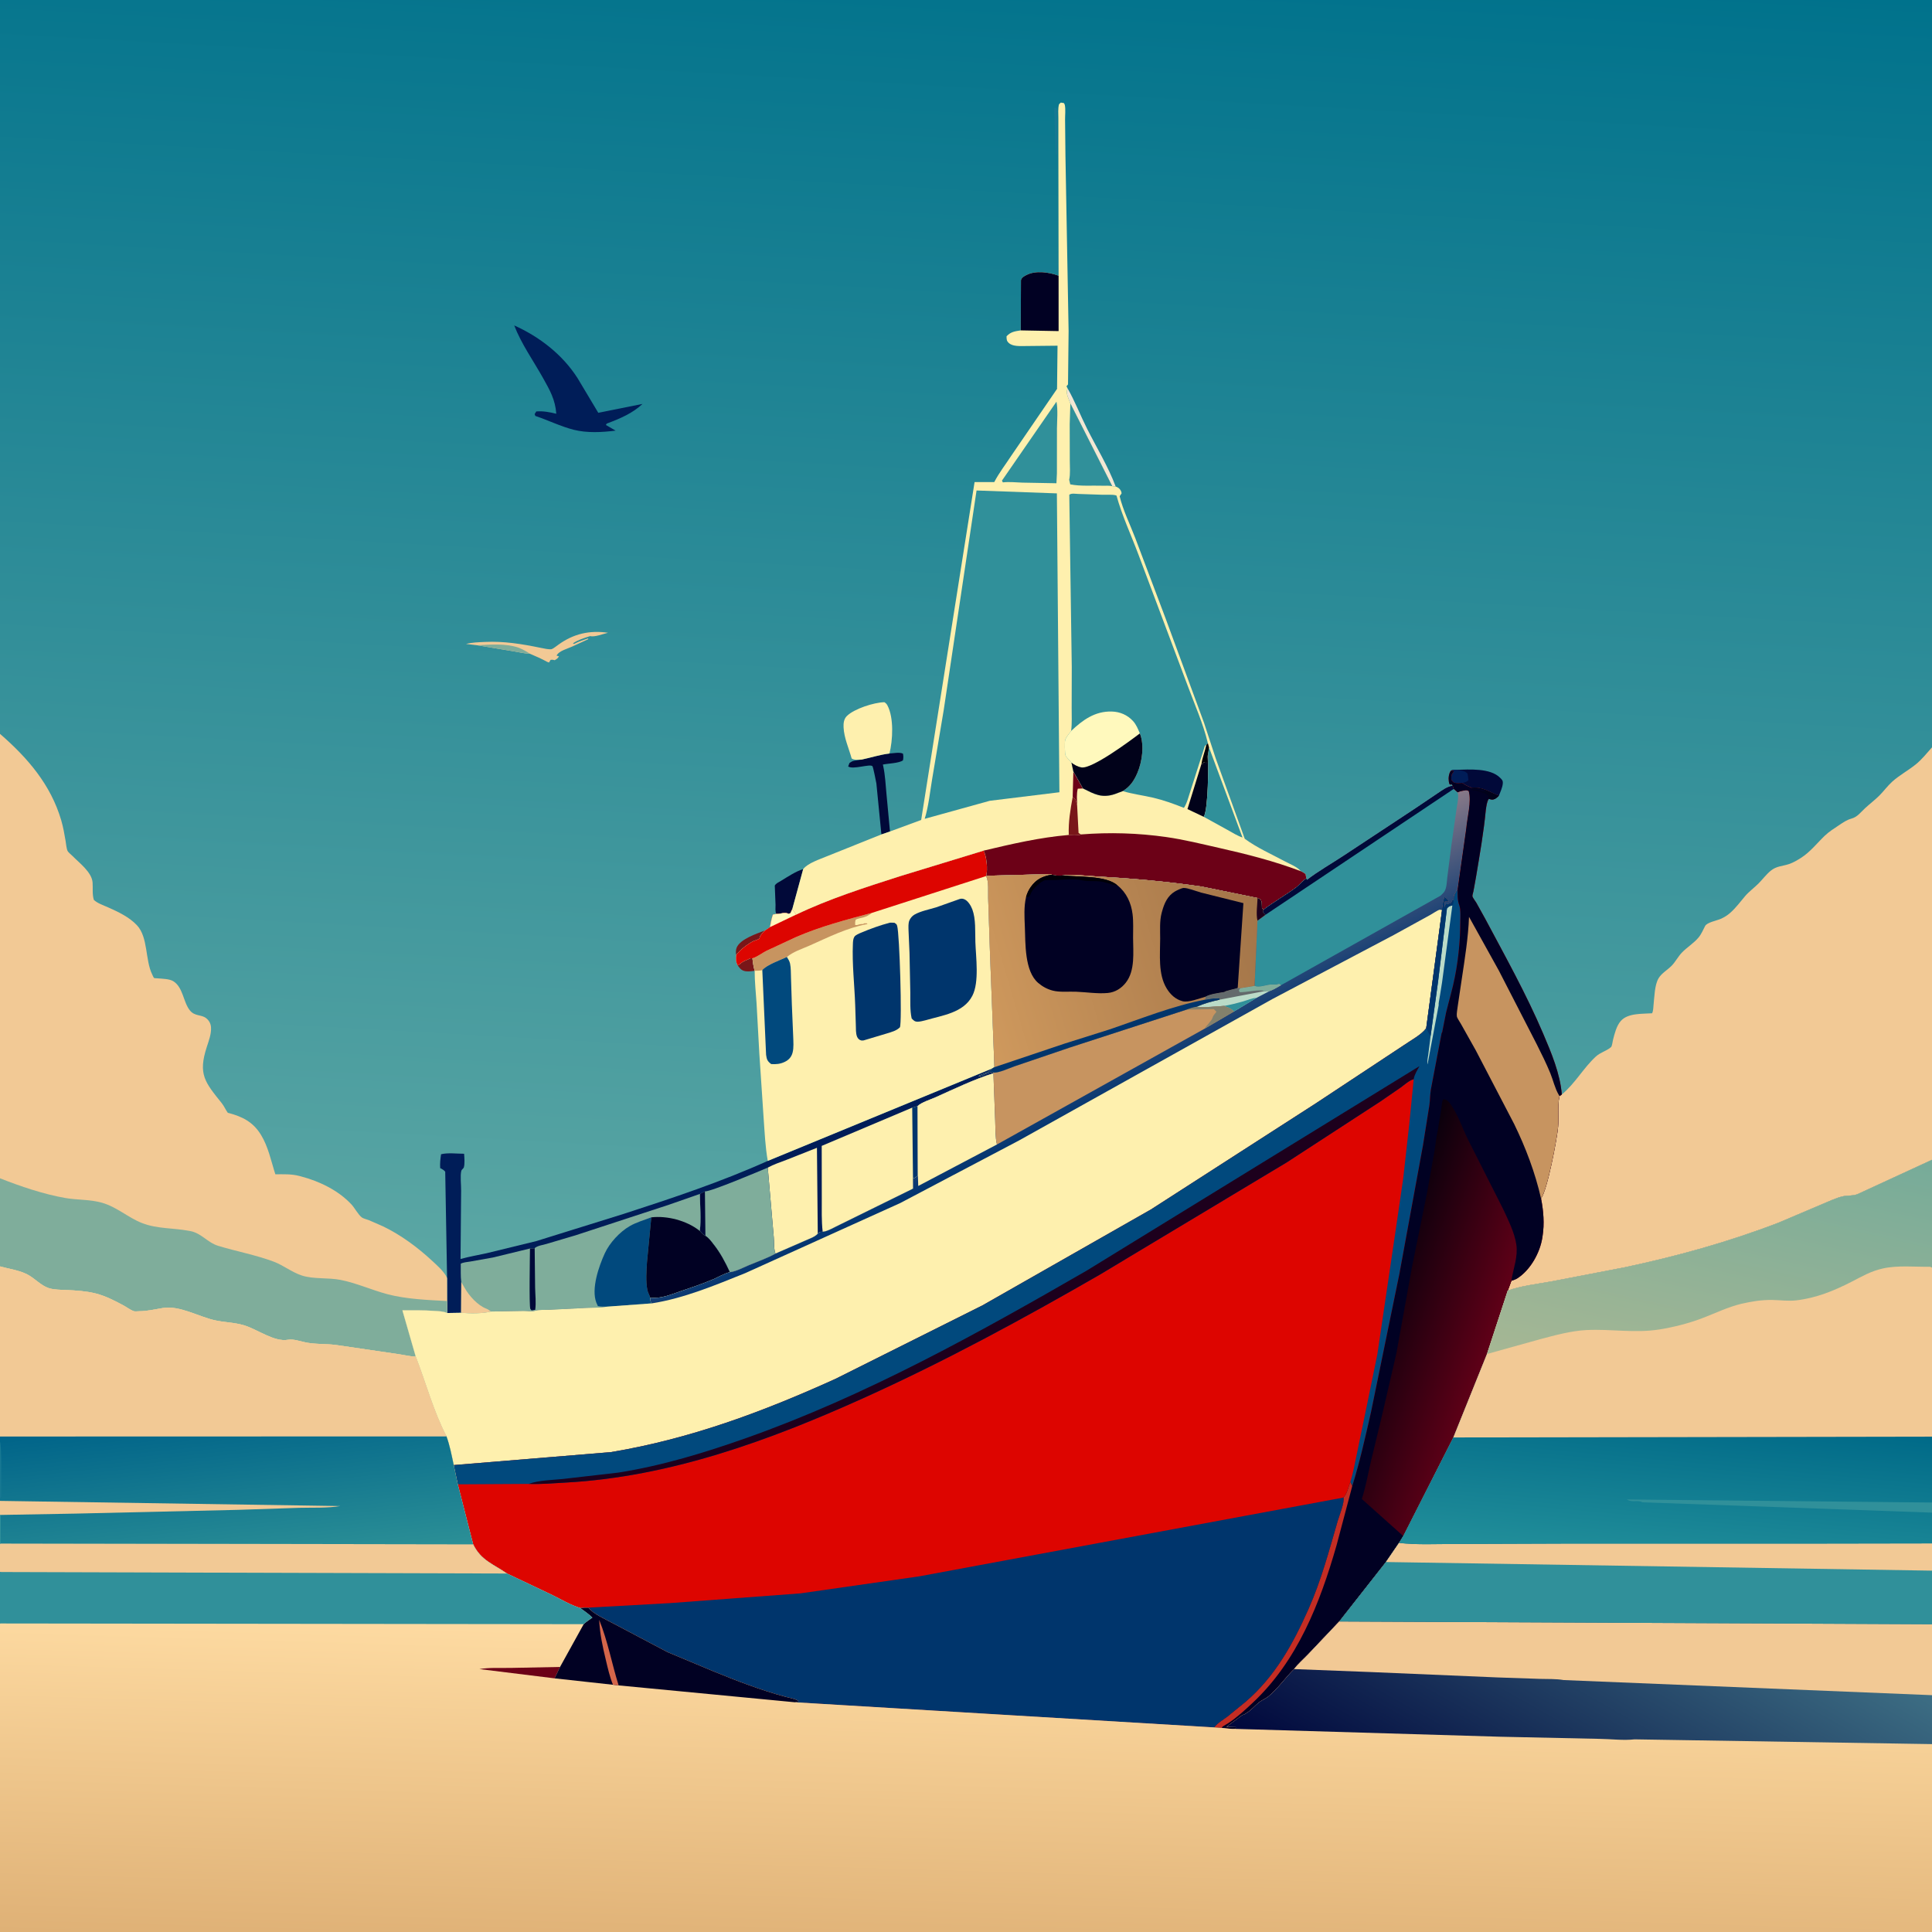
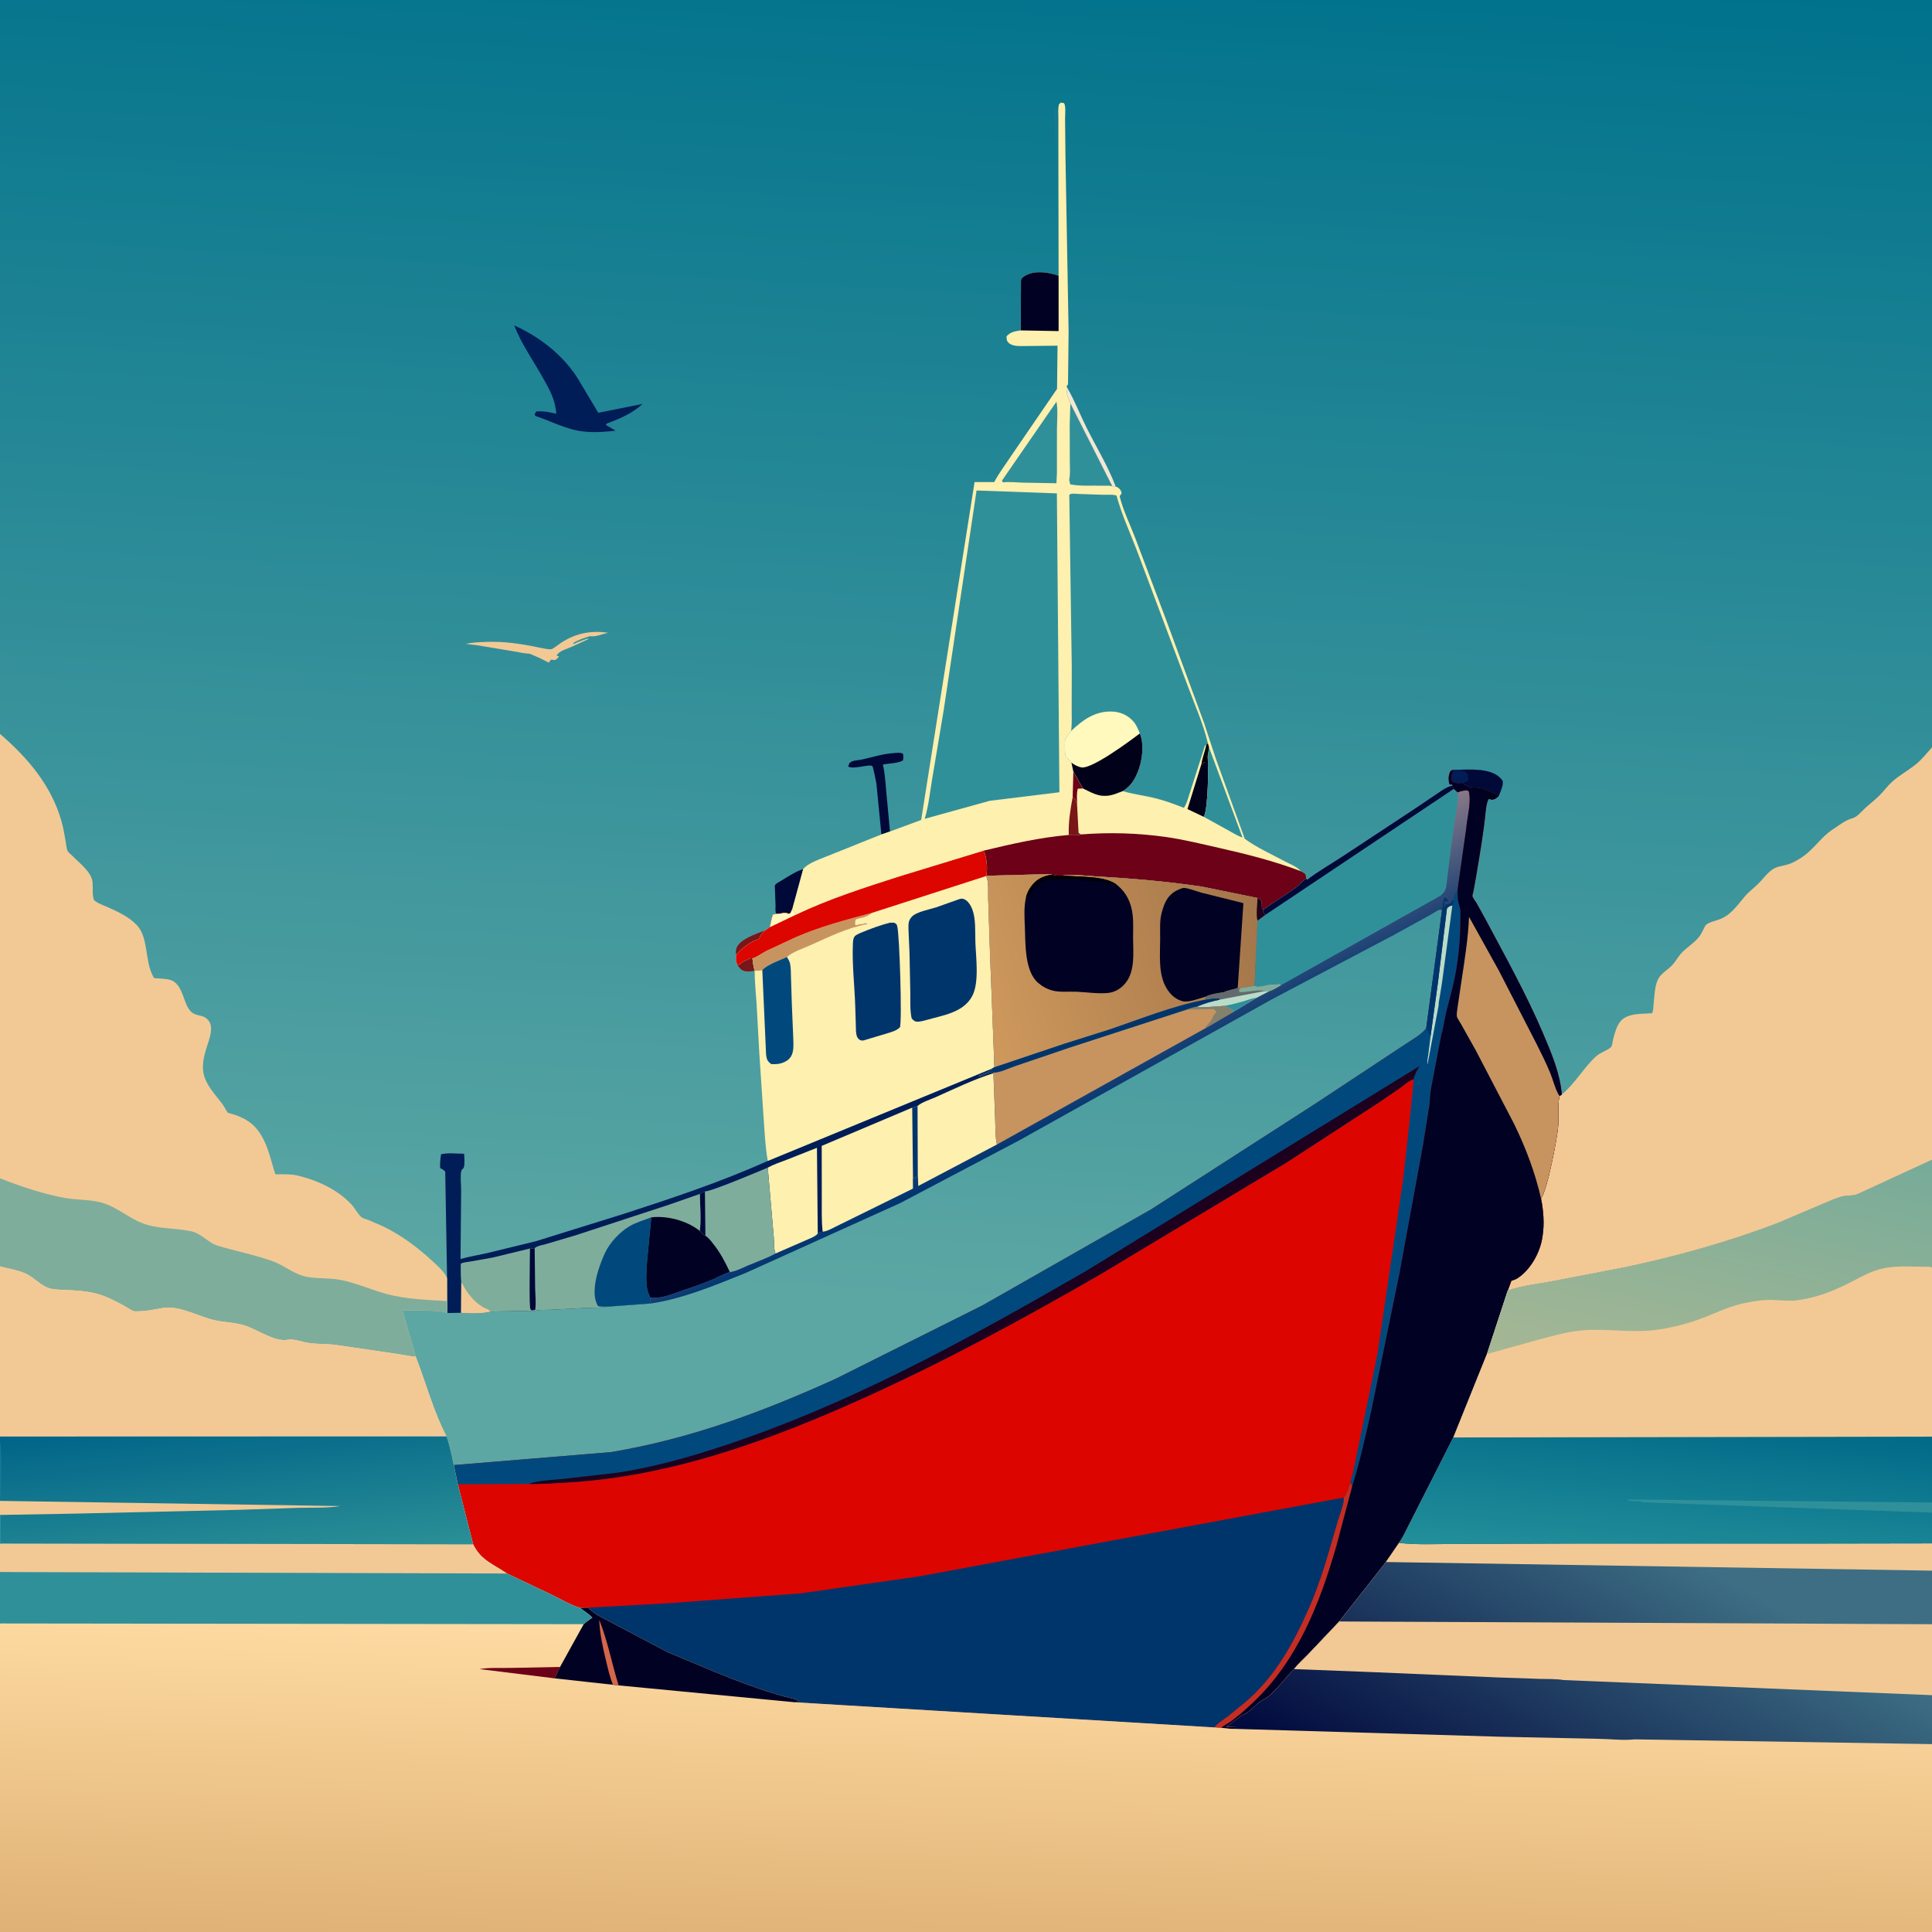
<svg xmlns="http://www.w3.org/2000/svg" version="1.1" style="display: block;" viewBox="0 0 2048 2048" width="1024" height="1024">
  <defs>
    <linearGradient id="Gradient1" gradientUnits="userSpaceOnUse" x1="1048.61" y1="-55.519" x2="968.694" y2="1381.56">
      <stop class="stop0" offset="0" stop-opacity="1" stop-color="rgb(0,114,140)" />
      <stop class="stop1" offset="1" stop-opacity="1" stop-color="rgb(92,167,164)" />
    </linearGradient>
    <linearGradient id="Gradient2" gradientUnits="userSpaceOnUse" x1="1156.26" y1="1177.74" x2="1097.32" y2="1055.04">
      <stop class="stop0" offset="0" stop-opacity="1" stop-color="rgb(0,52,112)" />
      <stop class="stop1" offset="1" stop-opacity="1" stop-color="rgb(136,121,136)" />
    </linearGradient>
    <linearGradient id="Gradient3" gradientUnits="userSpaceOnUse" x1="1330.25" y1="946.108" x2="1026.21" y2="1036.2">
      <stop class="stop0" offset="0" stop-opacity="1" stop-color="rgb(163,117,73)" />
      <stop class="stop1" offset="1" stop-opacity="1" stop-color="rgb(207,153,93)" />
    </linearGradient>
    <linearGradient id="Gradient4" gradientUnits="userSpaceOnUse" x1="1458.41" y1="1378.38" x2="1579.38" y2="1419.73">
      <stop class="stop0" offset="0" stop-opacity="1" stop-color="rgb(10,0,12)" />
      <stop class="stop1" offset="1" stop-opacity="1" stop-color="rgb(94,0,23)" />
    </linearGradient>
    <linearGradient id="Gradient5" gradientUnits="userSpaceOnUse" x1="1017.73" y1="2077.37" x2="1028" y2="1733.36">
      <stop class="stop0" offset="0" stop-opacity="1" stop-color="rgb(223,177,118)" />
      <stop class="stop1" offset="1" stop-opacity="1" stop-color="rgb(254,219,162)" />
    </linearGradient>
    <linearGradient id="Gradient6" gradientUnits="userSpaceOnUse" x1="235.633" y1="1498.64" x2="253.305" y2="1661.45">
      <stop class="stop0" offset="0" stop-opacity="1" stop-color="rgb(0,100,137)" />
      <stop class="stop1" offset="1" stop-opacity="1" stop-color="rgb(43,143,150)" />
    </linearGradient>
    <linearGradient id="Gradient7" gradientUnits="userSpaceOnUse" x1="1586.11" y1="1992.51" x2="1781.76" y2="1646.86">
      <stop class="stop0" offset="0" stop-opacity="1" stop-color="rgb(0,7,60)" />
      <stop class="stop1" offset="1" stop-opacity="1" stop-color="rgb(61,110,132)" />
    </linearGradient>
    <linearGradient id="Gradient8" gradientUnits="userSpaceOnUse" x1="1779.13" y1="1499.55" x2="1764.56" y2="1659.24">
      <stop class="stop0" offset="0" stop-opacity="1" stop-color="rgb(0,106,136)" />
      <stop class="stop1" offset="1" stop-opacity="1" stop-color="rgb(34,143,154)" />
    </linearGradient>
    <linearGradient id="Gradient9" gradientUnits="userSpaceOnUse" x1="1790.49" y1="1481.96" x2="1856.36" y2="1187.37">
      <stop class="stop0" offset="0" stop-opacity="1" stop-color="rgb(166,183,148)" />
      <stop class="stop1" offset="1" stop-opacity="1" stop-color="rgb(118,171,153)" />
    </linearGradient>
  </defs>
  <path transform="translate(0,0)" fill="url(#Gradient1)" d="M 0 182 L -0 -0 L 2048 0 L 2048 157.969 L 2048 792.214 L 2048 1074.58 L 2048 1229.45 L 2048 1231.1 L 2048 1343.75 L 2048 1522.88 L 2048 1592.65 L 2048 1603.46 L 2048 1636.06 L 2048 1664.95 L 2048 1721.76 L 2048 1796.96 L 2048 1848.83 L 2048 1946.94 L 2048 2048 L 1709.96 2048 L 284.205 2048 L -0 2048 L 0 1914 L 0 1721.05 L -0 1666.26 L 0 1636.29 L 0 1605.73 L 0 1591 L 0 1588.25 L 0 1528.34 L -0 1522.56 L 0 1342.46 L 0 1249.03 L 0 777.926 L 0 182 z" />
  <path transform="translate(0,0)" fill="rgb(23,120,146)" d="M 1117.51 114.5 C 1119.43 114.232 1118.4 114.111 1120.5 115.335 L 1120.33 163.5 L 1119.08 164.25 L 1117.51 114.5 z" />
  <path transform="translate(0,0)" fill="rgb(121,22,25)" d="M 782.011 1023.41 L 784.324 1021.96 C 787.741 1018.76 790.037 1018.5 794.094 1016.46 C 795.797 1015.6 795.796 1015.76 797.572 1015.85 C 798.069 1020.42 798.743 1024.68 799.976 1029.11 C 796.961 1029.44 793.516 1030.06 790.502 1029.59 C 786.007 1028.89 784.584 1026.82 782.011 1023.41 z" />
  <path transform="translate(0,0)" fill="rgb(121,22,25)" d="M 780.44 1012.16 C 779.762 1010.35 780.097 1006.54 780.796 1004.75 C 784.433 995.419 802.228 989.732 811.073 986.255 L 810.046 987.279 C 807.522 989.841 805.725 991.426 805.005 995.005 C 803.386 995.87 802.042 996.47 800.281 997.004 C 798.217 997.63 796.781 998.543 795 999.665 C 789.26 1003.28 784.796 1006.9 780.44 1012.16 z" />
  <path transform="translate(0,0)" fill="rgb(243,231,211)" d="M 1131.64 411.619 C 1139.52 425.358 1145.19 440.215 1152.3 454.346 C 1162.42 474.459 1174.8 494.631 1182.66 515.713 L 1178.99 515.367 L 1134.64 427.739 C 1132.73 421.822 1129.47 417.573 1131.64 411.619 z" />
  <path transform="translate(0,0)" fill="rgb(1,9,57)" d="M 822.925 968.822 C 821.539 965.988 822.136 962.327 822.107 959.195 L 821.304 938.757 C 822.658 936.264 825.613 935.1 828.023 933.641 C 835.07 929.375 843.558 923.661 851.412 921.286 L 839.849 963.705 L 837.928 968 L 836 968.693 C 831.292 966.451 827.98 969.026 822.925 968.822 z" />
  <path transform="translate(0,0)" fill="rgb(1,9,57)" d="M 1538.08 816.85 C 1539.94 815.9 1541.67 816.092 1543.72 816.043 C 1557.36 815.688 1579.62 813.955 1590.06 824.367 C 1592.17 826.473 1593.25 827.29 1593.04 830.445 C 1592.76 834.558 1590.4 839.688 1588.86 843.458 C 1578.16 839.504 1571.96 833.802 1559.59 835.127 C 1558.94 834.455 1559.33 834.728 1558.25 834.339 C 1555.1 833.206 1552.78 831.876 1550.07 829.916 C 1547.43 830.058 1544.73 830.363 1542.12 829.806 C 1540.28 829.413 1539.5 827.979 1538.51 826.5 C 1538.51 822.072 1538.06 821.547 1541 818 L 1540.81 817.182 L 1538.08 816.85 z" />
  <path transform="translate(0,0)" fill="rgb(0,29,88)" d="M 1538.08 816.85 C 1539.94 815.9 1541.67 816.092 1543.72 816.043 C 1547.66 816.609 1553.01 816.857 1555.65 820.101 L 1556.64 827 C 1554.52 829.133 1552.94 829.176 1550.07 829.916 C 1547.43 830.058 1544.73 830.363 1542.12 829.806 C 1540.28 829.413 1539.5 827.979 1538.51 826.5 C 1538.51 822.072 1538.06 821.547 1541 818 L 1540.81 817.182 L 1538.08 816.85 z" />
  <path transform="translate(0,0)" fill="rgb(242,201,149)" d="M 591.795 683.486 C 607.768 671.877 624.827 667.898 644.548 670.75 C 639.282 671.963 630.492 675.536 625.5 674.317 C 619.318 676.206 612.654 678.324 607.287 682 L 608.622 682.579 L 609.87 681.915 C 614.097 679.733 619.029 678.316 623.5 676.682 L 623.5 677.596 L 606.97 685.195 C 601.922 687.616 592.341 689.851 589.993 695.027 L 592.5 695.696 C 591.318 698.106 590.165 698.453 588 699.876 C 586.329 699.361 585.365 699.241 583.633 699.5 L 582.005 702.291 L 580 701.584 C 574.031 698.288 568.041 695.693 561.726 692.999 C 555.519 692.824 549.62 691.217 543.509 690.272 L 505.906 684 L 494 682.616 C 500.388 680.949 507.245 680.802 513.82 680.493 C 534.399 679.526 553.032 682.611 573.061 686.719 C 575.539 687.227 582.581 688.816 584.81 688.106 C 586.697 687.505 590.032 684.652 591.795 683.486 z" />
-   <path transform="translate(0,0)" fill="rgb(127,173,155)" d="M 505.906 684 C 520.103 683.328 535.82 681.869 549.492 686.49 C 553.982 688.274 557.737 690.272 561.726 692.999 C 555.519 692.824 549.62 691.217 543.509 690.272 L 505.906 684 z" />
  <path transform="translate(0,0)" fill="rgb(1,9,57)" d="M 942.862 798.763 C 946.898 798.521 953.762 797.068 957.21 798.932 C 957.708 801.606 957.712 803.332 957.181 806 C 952.917 809.132 941.476 809.255 935.885 810.465 L 936.25 812.084 C 938.4 821.88 938.729 831.851 939.712 841.798 L 943.429 881.393 L 934.32 884.536 L 929.003 830.5 C 928.565 828.23 925.631 812.987 924.81 812.176 C 922.093 809.492 904.3 816.081 899.09 812.5 L 900.5 808.763 C 902.242 807.63 903.466 806.739 905.558 806.39 L 913.367 805.198 C 923.308 803.119 932.745 799.95 942.862 798.763 z" />
-   <path transform="translate(0,0)" fill="rgb(254,240,174)" d="M 913.367 805.198 C 909.953 805.215 905.572 806.007 902.804 804.032 C 899.81 793.209 894.709 782.25 894.211 770.92 C 894.027 766.744 894.498 762.209 897.609 759.096 C 905.353 751.349 926.503 744.566 937.5 744.367 C 938.89 745.273 939.844 746.144 940.643 747.626 C 947.726 760.752 946.394 784.837 942.862 798.763 C 932.745 799.95 923.308 803.119 913.367 805.198 z" />
  <path transform="translate(0,0)" fill="rgb(0,29,88)" d="M 545.087 344.958 C 571.974 357.055 596.264 375.851 612.24 400.859 L 634.211 437.586 L 681.086 428.192 C 670.727 437.933 657.701 443.543 644.531 448.5 C 642.571 449.35 643.315 448.675 642.275 450.5 L 652.572 456.489 C 638.116 458.278 622.421 459.176 608.159 455.573 C 594.362 452.087 581.065 445.414 567.5 440.921 L 566.721 439 L 568.5 436.136 C 575.856 435.57 582.588 436.851 589.679 438.598 C 588.627 423.699 582.895 413.683 575.751 400.905 C 565.525 382.615 552.617 364.535 545.087 344.958 z" />
  <path transform="translate(0,0)" fill="rgb(0,29,88)" d="M 813.877 1230.6 L 1051.73 1132.65 C 1049.17 1137 1041.67 1137.9 1037.25 1140.75 C 1040.41 1140.88 1042.64 1139.69 1045.25 1138.01 L 1046.5 1138 L 1048.25 1137.25 L 1052.01 1136.14 L 1053.3 1137.03 L 1053.05 1137.72 C 1032.18 1144.34 1011.95 1154.1 992 1163.07 C 986.298 1165.63 977.303 1168.3 972.74 1172.41 L 973.006 1246.12 C 971.205 1247.59 970.147 1248.71 967.818 1249.23 L 967.978 1259.98 L 890.16 1298.29 C 885.596 1300.35 876.756 1305.72 872.08 1305.74 C 869.096 1305.59 869.215 1305.84 866.875 1307.77 C 864.098 1311.2 857.967 1313.15 854 1314.96 L 822.093 1328.86 C 813.304 1333.74 803.294 1337.21 794 1341.08 C 787.911 1343.62 780.225 1347.82 773.658 1348.56 C 767.584 1350.01 761.769 1353.66 755.998 1356.11 C 744.659 1360.93 733.131 1364.83 721.466 1368.75 C 710.463 1372.46 701.182 1376.79 689.261 1375.62 C 689.382 1378.09 689.332 1379.51 690.744 1381.65 L 643.273 1385.14 C 636.145 1386.42 628.939 1386.09 621.732 1386.44 L 582.536 1388.42 C 577.722 1388.68 571.566 1388.15 567 1389.54 C 563.644 1390.56 558.606 1389.64 554.98 1389.68 L 520.358 1390.28 C 511.341 1392.58 498.135 1392.42 488.77 1391.59 L 474.005 1391.85 C 474.396 1387.71 474.041 1383.32 473.986 1379.16 L 473.933 1355.09 L 471.945 1242 C 470.758 1240.68 469.753 1239.85 468.188 1239.04 L 466.62 1238.24 C 466.271 1233.13 466.799 1228.57 467.551 1223.55 C 474.531 1221.73 484.63 1223.02 491.965 1223.02 C 492.231 1226.93 492.859 1233.67 491.673 1237.5 C 491.326 1238.62 489.307 1239.9 489.035 1241 C 487.644 1246.62 488.908 1256.24 488.819 1262.22 L 488.203 1334.58 C 497.129 1332.06 506.475 1330.57 515.542 1328.53 L 568.503 1315.61 L 661.14 1286.76 C 712.524 1270.1 764.579 1252.79 813.877 1230.6 z" />
  <path transform="translate(0,0)" fill="rgb(254,240,174)" d="M 813.852 1237.73 C 820.014 1234.29 826.893 1232.14 833.456 1229.59 L 865.997 1216.71 L 866.875 1307.77 C 864.098 1311.2 857.967 1313.15 854 1314.96 L 822.093 1328.86 C 820.103 1324.23 820.745 1316.75 820.236 1311.55 L 813.852 1237.73 z" />
  <path transform="translate(0,0)" fill="rgb(127,173,155)" d="M 747.249 1262.91 C 752.622 1263.66 806.55 1240.81 813.852 1237.73 L 820.236 1311.55 C 820.745 1316.75 820.103 1324.23 822.093 1328.86 C 813.304 1333.74 803.294 1337.21 794 1341.08 C 787.911 1343.62 780.225 1347.82 773.658 1348.56 C 768.631 1337.76 763.502 1327.96 756.052 1318.64 C 753.573 1315.53 751.264 1312.11 747.774 1310.11 C 745.298 1308.92 743.687 1306.89 741.854 1304.91 C 743.359 1292.44 741.998 1278.25 741.939 1265.59 L 747.249 1262.91 z" />
  <path transform="translate(0,0)" fill="rgb(1,9,57)" d="M 741.939 1265.59 L 747.249 1262.91 L 747.774 1310.11 C 745.298 1308.92 743.687 1306.89 741.854 1304.91 C 743.359 1292.44 741.998 1278.25 741.939 1265.59 z" />
  <path transform="translate(0,0)" fill="rgb(254,240,174)" d="M 966.986 1174.13 C 969.016 1173.7 970.812 1173.17 972.74 1172.41 L 973.006 1246.12 C 971.205 1247.59 970.147 1248.71 967.818 1249.23 L 967.978 1259.98 L 890.16 1298.29 C 885.596 1300.35 876.756 1305.72 872.08 1305.74 C 870.714 1294.1 871.155 1281.99 871.127 1270.27 L 871.053 1214.68 L 966.986 1174.13 z" />
  <path transform="translate(0,0)" fill="rgb(0,53,108)" d="M 966.986 1174.13 C 969.016 1173.7 970.812 1173.17 972.74 1172.41 L 973.006 1246.12 C 971.205 1247.59 970.147 1248.71 967.818 1249.23 L 966.986 1174.13 z" />
  <path transform="translate(0,0)" fill="rgb(127,173,155)" d="M 566.776 1323.03 C 569.729 1320.51 575.397 1319.73 579.148 1318.66 L 610.047 1309.49 L 709 1277.1 L 741.939 1265.59 C 741.998 1278.25 743.359 1292.44 741.854 1304.91 C 743.687 1306.89 745.298 1308.92 747.774 1310.11 C 751.264 1312.11 753.573 1315.53 756.052 1318.64 C 763.502 1327.96 768.631 1337.76 773.658 1348.56 C 767.584 1350.01 761.769 1353.66 755.998 1356.11 C 744.659 1360.93 733.131 1364.83 721.466 1368.75 C 710.463 1372.46 701.182 1376.79 689.261 1375.62 C 689.382 1378.09 689.332 1379.51 690.744 1381.65 L 643.273 1385.14 C 636.145 1386.42 628.939 1386.09 621.732 1386.44 L 582.536 1388.42 C 577.722 1388.68 571.566 1388.15 567 1389.54 C 563.644 1390.56 558.606 1389.64 554.98 1389.68 L 520.358 1390.28 C 511.341 1392.58 498.135 1392.42 488.77 1391.59 L 488.97 1359.09 C 488.137 1352.83 488.547 1345.93 488.429 1339.58 C 491.063 1338.05 495.422 1337.81 498.474 1337.29 L 522.5 1333.01 L 561.802 1323.47 C 563.023 1323.41 565.824 1323.64 566.776 1323.03 z" />
  <path transform="translate(0,0)" fill="rgb(1,9,57)" d="M 561.802 1323.47 C 563.023 1323.41 565.824 1323.64 566.776 1323.03 L 567.251 1365.07 C 567.403 1372.57 568.44 1381.11 567.33 1388.5 L 563.5 1389.05 C 563.059 1388.53 562.46 1388.12 562.178 1387.5 C 560.754 1384.39 561.746 1330.78 561.802 1323.47 z" />
  <path transform="translate(0,0)" fill="rgb(242,201,149)" d="M 488.97 1359.09 L 492.619 1365.31 C 497.35 1373.78 506.449 1383.79 515.5 1387.24 C 517.424 1387.98 518.738 1389.01 520.358 1390.28 C 511.341 1392.58 498.135 1392.42 488.77 1391.59 L 488.97 1359.09 z" />
  <path transform="translate(0,0)" fill="rgb(1,73,125)" d="M 690.39 1290.44 L 685.83 1337.84 C 685.208 1347.32 684.414 1357.9 686.188 1367.29 C 686.746 1370.25 688.459 1372.72 689.261 1375.62 C 689.382 1378.09 689.332 1379.51 690.744 1381.65 L 643.273 1385.14 C 640.056 1385.1 636.949 1385.12 633.775 1384.5 L 632.154 1380.89 C 626.503 1366.18 634.792 1342.41 641.045 1328.7 C 646.155 1317.5 656.95 1305.84 667.621 1299.68 C 674.49 1295.72 682.954 1293.25 690.39 1290.44 z" />
  <path transform="translate(0,0)" fill="rgb(1,1,35)" d="M 690.39 1290.44 C 707.297 1288.5 727.62 1293.83 741.175 1304.35 L 741.854 1304.91 C 743.687 1306.89 745.298 1308.92 747.774 1310.11 C 751.264 1312.11 753.573 1315.53 756.052 1318.64 C 763.502 1327.96 768.631 1337.76 773.658 1348.56 C 767.584 1350.01 761.769 1353.66 755.998 1356.11 C 744.659 1360.93 733.131 1364.83 721.466 1368.75 C 710.463 1372.46 701.182 1376.79 689.261 1375.62 C 688.459 1372.72 686.746 1370.25 686.188 1367.29 C 684.414 1357.9 685.208 1347.32 685.83 1337.84 L 690.39 1290.44 z" />
  <path transform="translate(0,0)" fill="rgb(254,240,174)" d="M 843.906 969.54 C 878.617 952.882 916.953 940.682 953.549 928.935 L 1042.69 901.702 C 1045.99 907.902 1047.15 921.518 1045.51 928.372 L 1045.21 928.677 C 1048.42 933.654 1047.25 946.029 1047.5 952.176 L 1049.49 1011.8 L 1054.13 1131.26 L 1051.73 1132.65 L 813.877 1230.6 C 811.198 1215.73 810.607 1200.59 809.498 1185.54 L 804.926 1116.82 L 801.987 1063.59 C 801.254 1052.1 799.942 1040.63 799.976 1029.11 C 798.743 1024.68 798.069 1020.42 797.572 1015.85 C 795.796 1015.76 795.797 1015.6 794.094 1016.46 C 790.037 1018.5 787.741 1018.76 784.324 1021.96 L 782.011 1023.41 C 779.868 1019.29 780.038 1016.73 780.44 1012.16 C 784.796 1006.9 789.26 1003.28 795 999.665 C 796.781 998.543 798.217 997.63 800.281 997.004 C 802.042 996.47 803.386 995.87 805.005 995.005 C 805.725 991.426 807.522 989.841 810.046 987.279 L 811.073 986.255 L 816.166 982.817 C 817.044 978.299 817.856 973.87 819.34 969.5 L 822.925 968.822 C 827.98 969.026 831.292 966.451 836 968.693 L 837.928 968 L 839.849 963.705 L 843.906 969.54 z" />
  <path transform="translate(0,0)" fill="rgb(199,148,96)" d="M 797.572 1015.85 C 802.27 1014.57 807.89 1010.2 812.451 1007.91 L 843.974 993.276 C 869.955 982.021 897.012 974.961 924.321 967.676 C 921.343 970.013 918.894 971.476 915.208 972.5 C 913.415 972.998 908.386 973.853 906.997 974.997 C 906.91 975.068 906.513 977.246 906.49 977.501 L 906.5 980.51 C 908.694 980.744 908.28 980.708 910.5 980 C 911.902 979.553 913.546 979.51 915 979.5 L 916 978.755 L 919 978.755 L 919.5 979.527 C 898.186 983.335 877.83 993.633 858.074 1002.4 C 850.058 1005.96 840.897 1008.78 834.15 1014.43 C 827.011 1017.84 813.13 1022.53 808.078 1028.31 C 806.154 1029.13 802.167 1028.95 799.976 1029.11 C 798.743 1024.68 798.069 1020.42 797.572 1015.85 z" />
  <path transform="translate(0,0)" fill="rgb(1,73,125)" d="M 808.078 1028.31 C 813.13 1022.53 827.011 1017.84 834.15 1014.43 C 835.475 1016.57 836.945 1018.87 837.478 1021.36 C 838.49 1026.08 838.275 1031.58 838.486 1036.42 L 839.399 1064.88 L 840.81 1098.42 C 840.964 1103.95 841.583 1110.53 840.149 1115.87 C 838.89 1120.56 836.124 1123.59 831.774 1125.67 C 827.069 1127.93 822.628 1128.3 817.5 1127.95 C 813.421 1124.91 812.804 1123.06 812.091 1118.17 L 808.078 1028.31 z" />
  <path transform="translate(0,0)" fill="rgb(0,53,108)" d="M 943.403 978.054 L 948 978.125 C 949.745 979.33 950.366 979.266 951.013 981.398 C 953.614 989.974 956.371 1084.16 953.933 1089 C 950.162 1092.73 945.133 1093.91 940.201 1095.47 L 915.496 1102.87 C 914.773 1102.94 913.7 1103.09 913 1102.93 C 910.857 1102.46 909.304 1100.86 908.5 1098.88 C 907.093 1095.42 907.325 1090.36 907.212 1086.66 L 906.55 1065.55 C 905.807 1044.15 903.168 1021.78 904.106 1000.5 C 904.216 998.009 904.325 995.264 905.644 993.07 C 906.839 991.083 910.877 989.512 912.965 988.627 C 922.786 984.464 933.087 980.774 943.403 978.054 z" />
  <path transform="translate(0,0)" fill="rgb(221,5,0)" d="M 843.906 969.54 C 878.617 952.882 916.953 940.682 953.549 928.935 L 1042.69 901.702 C 1045.99 907.902 1047.15 921.518 1045.51 928.372 L 1045.21 928.677 L 924.321 967.676 C 897.012 974.961 869.955 982.021 843.974 993.276 L 812.451 1007.91 C 807.89 1010.2 802.27 1014.57 797.572 1015.85 C 795.796 1015.76 795.797 1015.6 794.094 1016.46 C 790.037 1018.5 787.741 1018.76 784.324 1021.96 L 782.011 1023.41 C 779.868 1019.29 780.038 1016.73 780.44 1012.16 C 784.796 1006.9 789.26 1003.28 795 999.665 C 796.781 998.543 798.217 997.63 800.281 997.004 C 802.042 996.47 803.386 995.87 805.005 995.005 C 805.725 991.426 807.522 989.841 810.046 987.279 L 811.073 986.255 L 816.166 982.817 C 817.044 978.299 817.856 973.87 819.34 969.5 L 822.925 968.822 C 827.98 969.026 831.292 966.451 836 968.693 L 837.928 968 L 839.849 963.705 L 843.906 969.54 z" />
  <path transform="translate(0,0)" fill="rgb(255,249,189)" d="M 839.849 963.705 L 843.906 969.54 L 816.166 982.817 C 817.044 978.299 817.856 973.87 819.34 969.5 L 822.925 968.822 C 827.98 969.026 831.292 966.451 836 968.693 L 837.928 968 L 839.849 963.705 z" />
  <path transform="translate(0,0)" fill="rgb(0,53,108)" d="M 1017.47 952.922 C 1019.07 952.558 1020.01 952.508 1021.63 953.018 C 1025.87 954.352 1029.28 960.113 1030.72 964.01 C 1034.54 974.339 1033.57 987.56 1033.93 998.5 C 1034.46 1014.66 1038.23 1041.06 1030.74 1055.55 C 1021.33 1073.78 998.848 1076.28 981.064 1081.54 C 978.547 1082.14 975.597 1082.98 973 1083.04 C 969.567 1083.12 968.653 1081.82 966.405 1079.62 C 964.479 1070.83 965.086 1061.37 964.973 1052.4 L 964.12 1010.25 L 963.071 986.076 C 963.017 982.92 962.718 978.864 963.901 975.883 C 964.889 973.395 966.98 970.925 969.287 969.588 C 975.875 965.771 985.158 964.048 992.482 961.787 L 1017.47 952.922 z" />
  <path transform="translate(0,0)" fill="rgb(254,240,174)" d="M 1122.15 292.284 L 1121.91 155.302 L 1121.91 125.456 C 1121.92 120.637 1121.33 115.137 1122.61 110.5 L 1124.5 108.738 L 1127.76 109.277 C 1128.27 110.076 1128.6 110.461 1128.8 111.5 C 1129.67 116.031 1128.98 122.168 1129.02 126.846 L 1129.42 165.397 L 1132.76 350.983 L 1132.14 407.5 L 1130.53 409.5 L 1131.64 411.619 C 1129.47 417.573 1132.73 421.822 1134.64 427.739 L 1178.99 515.367 L 1182.66 515.713 C 1185.38 516.783 1186.97 517.828 1188.29 520.5 C 1188.74 521.397 1188.79 522.068 1188.94 523 L 1186.86 526 C 1190.36 540.627 1197.91 555.946 1203.33 570.105 L 1235.45 655.22 L 1276.29 766.141 L 1288.69 803.883 L 1319.49 889.141 C 1332.36 898.629 1348.07 905.584 1362.18 913.154 C 1367.22 915.859 1375.36 918.935 1378.88 923.498 C 1380.69 924.402 1382.3 925.24 1383.89 926.5 L 1384.81 931.256 C 1380.59 933.765 1377.71 938.016 1373.75 940.941 C 1362.53 949.217 1350.24 956.089 1339.17 964.547 L 1337.69 962.477 L 1337.25 956 C 1336.49 953.157 1335.49 953.029 1333.06 951.93 L 1274 939.854 C 1236.32 934.277 1199.04 931.099 1161 928.957 C 1150.08 928.342 1137.55 926.615 1126.8 927.956 C 1124.34 929.009 1117.06 927.945 1114.49 927.241 L 1114.73 926.506 L 1045.51 928.372 C 1047.15 921.518 1045.99 907.902 1042.69 901.702 L 953.549 928.935 C 916.953 940.682 878.617 952.882 843.906 969.54 L 839.849 963.705 L 851.412 921.286 C 856.375 914.869 868.922 910.919 876.307 907.794 L 934.32 884.536 L 943.429 881.393 L 976.483 869.196 L 1033.09 511.021 L 1053.96 511.026 C 1059 501.248 1066.06 492.235 1072.06 483 L 1120.67 411.995 C 1120.32 411.187 1120.43 411.646 1120.53 410.473 L 1121.03 366.456 L 1086.78 366.812 C 1081.52 366.835 1073.7 367.422 1069.5 363.678 C 1066.93 361.388 1067.06 359.761 1066.97 356.5 C 1071.33 351.718 1075.82 351.183 1082.03 350.223 L 1082.26 297 C 1083.03 294.088 1085.64 292.796 1088.16 291.5 C 1098.08 286.419 1112.21 288.609 1122.15 292.284 z" />
  <path transform="translate(0,0)" fill="rgb(0,0,8)" d="M 1280.37 787.687 L 1281.64 792.379 L 1280.77 798.407 L 1280.55 799.341 C 1279.82 802.506 1279.54 805.382 1279.5 808.623 C 1277 808.457 1278.05 808.864 1276.25 807.647 L 1274.6 810.221 L 1273.63 809.697 C 1274.5 802.94 1277.48 796.397 1278.67 789.599 L 1280.37 787.687 z" />
  <path transform="translate(0,0)" fill="rgb(108,1,23)" d="M 1137.81 817.777 L 1148.04 835.804 L 1142.5 836.053 C 1140.99 841.496 1141.74 847.975 1141.8 853.607 C 1140.25 848.718 1141.37 848.156 1137.08 844.868 L 1137.81 817.777 z" />
  <path transform="translate(0,0)" fill="rgb(121,22,25)" d="M 1137.08 844.868 C 1141.37 848.156 1140.25 848.718 1141.8 853.607 L 1143.33 882.995 L 1145.75 884.547 C 1143.4 885.556 1144.78 885.338 1142.88 885.109 C 1139.64 884.719 1136.2 885.009 1132.93 885.108 C 1132.49 870.811 1134.55 858.798 1137.08 844.868 z" />
  <path transform="translate(0,0)" fill="rgb(1,2,26)" d="M 1273.63 809.697 L 1274.6 810.221 L 1276.25 807.647 C 1278.05 808.864 1277 808.457 1279.5 808.623 C 1279.54 805.382 1279.82 802.506 1280.55 799.341 L 1280.77 798.407 C 1280.83 810.38 1281.03 857.08 1276.04 865.865 L 1258.76 857.671 L 1273.63 809.697 z" />
  <path transform="translate(0,0)" fill="rgb(48,144,154)" d="M 1280.77 798.407 L 1281.64 792.379 L 1317.12 887.807 C 1311.67 886.001 1306.3 882.56 1301.27 879.789 L 1276.04 865.865 C 1281.03 857.08 1280.83 810.38 1280.77 798.407 z" />
  <path transform="translate(0,0)" fill="rgb(48,144,154)" d="M 1134.64 427.739 L 1178.99 515.367 C 1176.11 514.575 1171.94 514.987 1168.84 514.88 C 1157.9 514.505 1145.13 515.621 1134.5 513.437 L 1133.38 508.593 C 1134.76 502.458 1134 494.751 1134.03 488.424 L 1133.93 449.576 L 1134.64 427.739 z" />
  <path transform="translate(0,0)" fill="rgb(1,1,35)" d="M 1082.03 350.223 L 1082.26 297 C 1083.03 294.088 1085.64 292.796 1088.16 291.5 C 1098.08 286.419 1112.21 288.609 1122.15 292.284 L 1122.17 350.972 L 1082.03 350.223 z" />
  <path transform="translate(0,0)" fill="rgb(48,144,154)" d="M 1063.08 511.348 L 1062.1 509.498 L 1119.9 425.79 C 1121.58 434.791 1120.52 445.1 1120.42 454.262 L 1120.38 501.601 L 1119.87 512.268 L 1083.72 511.602 C 1077.01 511.404 1069.71 510.53 1063.08 511.348 z" />
  <path transform="translate(0,0)" fill="rgb(108,1,23)" d="M 1145.75 884.547 C 1176.16 882.145 1206.3 883.019 1236.5 887.342 C 1255.21 890.022 1273.58 894.609 1292 898.759 C 1321.58 905.424 1350.49 912.729 1378.88 923.498 C 1380.69 924.402 1382.3 925.24 1383.89 926.5 L 1384.81 931.256 C 1380.59 933.765 1377.71 938.016 1373.75 940.941 C 1362.53 949.217 1350.24 956.089 1339.17 964.547 L 1337.69 962.477 L 1337.25 956 C 1336.49 953.157 1335.49 953.029 1333.06 951.93 L 1274 939.854 C 1236.32 934.277 1199.04 931.099 1161 928.957 C 1150.08 928.342 1137.55 926.615 1126.8 927.956 C 1124.34 929.009 1117.06 927.945 1114.49 927.241 L 1114.73 926.506 L 1045.51 928.372 C 1047.15 921.518 1045.99 907.902 1042.69 901.702 C 1072.68 894.607 1102.11 887.702 1132.93 885.108 C 1136.2 885.009 1139.64 884.719 1142.88 885.109 C 1144.78 885.338 1143.4 885.556 1145.75 884.547 z" />
  <path transform="translate(0,0)" fill="rgb(48,144,154)" d="M 1133.58 531.183 L 1133.5 524.43 C 1135.91 522.648 1139.71 523.485 1142.71 523.59 L 1168.95 524.471 C 1173.01 524.602 1178.44 524.08 1182.35 524.941 L 1183.55 525.345 C 1189.38 546.592 1199.06 567.218 1206.79 587.861 L 1259.03 727 C 1266.35 746.712 1275.51 767.275 1280.37 787.687 L 1278.67 789.599 L 1277.27 790.541 L 1261.96 838.314 C 1260.11 843.866 1258.24 851.642 1255 856.368 C 1244.51 852.196 1233.77 848.287 1222.77 845.689 C 1212.04 843.155 1200.66 841.791 1190.15 838.605 L 1181.5 841.833 C 1167.78 846.29 1160.16 841.828 1148.04 835.804 L 1137.81 817.777 L 1135.8 808.463 C 1134.16 805.938 1130.16 802.985 1129.37 800.306 C 1128.76 798.229 1128.52 786.699 1129.12 784.525 C 1129.94 781.522 1133.61 777.406 1135.45 774.827 C 1136.48 766.783 1135.98 758.179 1136.01 750.049 L 1136.12 707.026 L 1133.58 531.183 z" />
  <path transform="translate(0,0)" fill="rgb(255,249,189)" d="M 1135.45 774.827 C 1147.72 763.259 1160.68 753.748 1178.5 754.251 C 1187.23 754.498 1195.07 757.831 1201 764.279 C 1204.51 768.099 1206.3 772.74 1208.3 777.453 C 1213.25 789.775 1210.73 807.628 1205.61 819.47 C 1202.03 827.761 1197.94 833.787 1190.15 838.605 L 1181.5 841.833 C 1167.78 846.29 1160.16 841.828 1148.04 835.804 L 1137.81 817.777 L 1135.8 808.463 C 1134.16 805.938 1130.16 802.985 1129.37 800.306 C 1128.76 798.229 1128.52 786.699 1129.12 784.525 C 1129.94 781.522 1133.61 777.406 1135.45 774.827 z" />
  <path transform="translate(0,0)" fill="rgb(1,2,26)" d="M 1208.3 777.453 C 1213.25 789.775 1210.73 807.628 1205.61 819.47 C 1202.03 827.761 1197.94 833.787 1190.15 838.605 L 1181.5 841.833 C 1167.78 846.29 1160.16 841.828 1148.04 835.804 L 1137.81 817.777 L 1135.8 808.463 C 1138.76 810.729 1142.61 812.836 1146.31 813.475 C 1157.49 815.403 1197.92 785.359 1208.3 777.453 z" />
  <path transform="translate(0,0)" fill="rgb(48,144,154)" d="M 1035.19 519.939 L 1120.34 523.003 L 1123.01 839.819 L 1049.21 848.875 L 980.226 867.977 C 984.366 854.537 985.797 839.577 988.139 825.709 L 1000.33 753 L 1035.19 519.939 z" />
  <path transform="translate(0,0)" fill="rgb(242,201,149)" d="M 0 777.926 C 29.224 803.266 53.928 831.898 64.947 869.71 C 67.025 876.838 68.294 884.039 69.521 891.35 C 70.015 894.298 70.427 899.452 71.643 902.048 C 72.322 903.496 75.542 906.039 76.738 907.263 C 83.93 914.624 97.362 924.503 98.152 935.529 C 98.587 941.589 97.637 948.112 99.5 953.952 C 103.758 957.785 109.391 959.529 114.572 961.828 C 125.224 966.552 137.011 972.141 145.126 980.763 C 157.2 993.593 153.723 1017.54 161.34 1032.98 C 161.592 1033.49 162.87 1036.41 163.303 1036.71 C 163.638 1036.94 166.727 1037.05 167.209 1037.09 C 172.071 1037.58 179.644 1037.52 183.876 1040.23 C 194.161 1046.83 194.217 1062.19 201.201 1070.96 C 206.554 1077.68 213.437 1075.12 218.763 1079.5 C 221.68 1081.9 223.429 1085.14 223.685 1088.92 C 224.155 1095.85 221.335 1103.26 219.224 1109.76 C 209.759 1138.89 217.247 1147.16 235.129 1169.49 C 237.641 1172.63 239.097 1176.37 241.463 1179.59 C 256.55 1183.49 268.09 1189.07 276.562 1202.85 C 284.495 1215.75 287.284 1230.58 291.893 1244.8 C 300.441 1244.8 308.981 1244.35 317.297 1246.58 L 319.036 1247.03 C 338.553 1252.14 358.618 1261.82 372.5 1276.69 C 375.963 1280.39 379.805 1287.8 383.652 1290.61 C 385.165 1291.71 388.993 1292.64 390.863 1293.37 L 406.129 1300.03 C 425.022 1309.13 442.765 1322.29 458.102 1336.52 C 463.101 1341.16 469.309 1346.6 472.827 1352.52 C 473.521 1353.68 473.561 1353.96 473.933 1355.09 L 473.986 1379.16 C 474.041 1383.32 474.396 1387.71 474.005 1391.85 C 469.883 1389.88 464.339 1389.88 459.812 1389.57 C 448.74 1388.8 437.636 1388.94 426.544 1388.97 L 440.711 1438.09 C 434.508 1437.93 428.061 1436.25 421.912 1435.4 L 356.32 1425.77 C 345.2 1424.28 333.643 1425.27 322.693 1422.74 C 317.428 1421.53 310.545 1419.28 305.25 1420.23 C 290.741 1422.82 272.944 1409.26 259.086 1405.01 C 248.561 1401.77 237.695 1401.85 227.122 1399.43 C 210.168 1395.56 190.343 1383.72 172.714 1386.56 C 164.232 1387.92 156.053 1389.98 147.428 1390 C 146.09 1390 143.066 1390.36 141.857 1389.96 C 138.51 1388.84 134.534 1385.84 131.347 1384.1 C 121.917 1378.95 111.725 1373.72 101.259 1371.1 C 91.342 1368.62 81.02 1368.01 70.853 1367.5 C 64.727 1367.2 57.513 1367.37 51.618 1365.46 C 43.296 1362.76 36.802 1355.03 29 1351 C 20.123 1346.42 9.569 1345.14 0 1342.46 L 0 1249.03 L 0 777.926 z" />
  <path transform="translate(0,0)" fill="rgb(127,173,155)" d="M 0 1249.03 C 21.336 1257.49 46.368 1265.96 69 1269.89 C 82.026 1272.16 95.175 1271.3 108.03 1274.93 C 123.954 1279.43 135.543 1290.61 150.625 1296.52 C 166.427 1302.71 183.582 1301.58 200 1304.68 L 201.638 1304.96 C 213.517 1307.17 219.966 1317.2 231.325 1320.65 C 250.666 1326.52 270.873 1330.25 289.868 1337.29 C 300.428 1341.2 309.462 1348.75 320.219 1352.17 C 332.547 1356.09 347.858 1354.19 360.939 1356.74 C 377.712 1360.01 394.142 1367.52 410.759 1371.92 C 430.261 1377.09 453.742 1378.11 473.986 1379.16 C 474.041 1383.32 474.396 1387.71 474.005 1391.85 C 469.883 1389.88 464.339 1389.88 459.812 1389.57 C 448.74 1388.8 437.636 1388.94 426.544 1388.97 L 440.711 1438.09 C 434.508 1437.93 428.061 1436.25 421.912 1435.4 L 356.32 1425.77 C 345.2 1424.28 333.643 1425.27 322.693 1422.74 C 317.428 1421.53 310.545 1419.28 305.25 1420.23 C 290.741 1422.82 272.944 1409.26 259.086 1405.01 C 248.561 1401.77 237.695 1401.85 227.122 1399.43 C 210.168 1395.56 190.343 1383.72 172.714 1386.56 C 164.232 1387.92 156.053 1389.98 147.428 1390 C 146.09 1390 143.066 1390.36 141.857 1389.96 C 138.51 1388.84 134.534 1385.84 131.347 1384.1 C 121.917 1378.95 111.725 1373.72 101.259 1371.1 C 91.342 1368.62 81.02 1368.01 70.853 1367.5 C 64.727 1367.2 57.513 1367.37 51.618 1365.46 C 43.296 1362.76 36.802 1355.03 29 1351 C 20.123 1346.42 9.569 1345.14 0 1342.46 L 0 1249.03 z" />
  <path transform="translate(0,0)" fill="rgb(242,201,149)" d="M 1655.57 1160.21 C 1669.74 1148.52 1678.41 1132.18 1691.62 1120 C 1696.37 1115.63 1702.63 1114.21 1707.37 1110.29 C 1707.62 1110.08 1707.92 1109.9 1708.08 1109.61 C 1708.99 1108.02 1709.35 1104.29 1709.83 1102.42 C 1711.48 1095.87 1713.54 1087.46 1718.07 1082.3 C 1725.61 1073.71 1740.82 1074.89 1751.29 1074.11 C 1752.63 1071.55 1752.53 1067.8 1752.86 1064.88 C 1753.77 1056.68 1753.91 1044.11 1758.17 1036.97 C 1761.41 1031.55 1767.87 1028.03 1772.21 1023.5 C 1776.18 1019.35 1778.84 1014.01 1782.83 1009.83 C 1788.34 1004.07 1795.4 999.964 1800.57 993.747 C 1803.55 990.169 1805.35 985.65 1807.52 981.568 C 1809.55 977.75 1819.75 975.908 1824 974.052 C 1827.63 972.469 1830.96 970.407 1833.94 967.8 C 1840.09 962.423 1844.61 956.119 1849.86 949.961 C 1854.07 945.018 1859.25 941.346 1863.81 936.808 C 1868.28 932.358 1872.07 927.149 1876.93 923.099 C 1883.13 917.928 1889.33 918.344 1896.5 915.918 C 1900.91 914.428 1905.14 911.912 1909.06 909.417 C 1919.02 903.077 1926.03 893.846 1934.47 885.774 C 1938.89 881.552 1944.28 878.166 1949.36 874.791 C 1953.69 871.913 1957.42 869.209 1962.5 867.792 C 1969.07 865.96 1972.26 861.13 1977.1 856.673 C 1982.03 852.123 1987.53 847.993 1992.26 843.26 C 1996.96 838.547 2000.81 833.148 2005.78 828.642 C 2013.36 821.769 2022.72 816.79 2030.71 810.355 C 2037.11 805.209 2042.55 798.342 2048 792.214 L 2048 1074.58 L 2048 1229.45 L 1969.47 1265.68 C 1964.75 1267.77 1959.48 1267.04 1954.5 1267.96 C 1950.28 1268.74 1945.96 1270.45 1941.97 1272.04 L 1885.36 1296.1 C 1831.98 1316.59 1778.11 1331.55 1722.22 1343.43 L 1644.51 1358.38 C 1629.39 1361.15 1612.75 1362.92 1598.29 1368.09 L 1602.14 1357.69 C 1604.47 1356.99 1606.79 1356.19 1608.84 1354.84 C 1622.41 1345.91 1632.32 1328.11 1634.87 1312.28 L 1635.14 1310.5 C 1637.28 1297.29 1636.14 1283.52 1633.56 1270.45 C 1640.23 1261.6 1650.45 1207.55 1651.6 1194.81 C 1652.55 1184.4 1650.93 1173.55 1652.84 1163.28 L 1653.18 1161.94 L 1655.57 1160.21 z" />
-   <path transform="translate(0,0)" fill="rgb(254,240,174)" d="M 1384.81 931.256 C 1384.78 931.787 1385.24 932.23 1385.5 932.695 C 1397.93 923.157 1412.06 915.245 1425.14 906.542 L 1499.02 857.773 L 1524 840.934 C 1528.87 837.69 1533.93 833.761 1539.85 832.892 L 1541.06 836.245 L 1545.1 839.902 C 1547.21 839.034 1548.81 838.535 1551.04 838.215 C 1553.66 837.839 1554.31 837.268 1556.82 838.5 C 1560.09 849.126 1555.19 866.875 1554.24 878.304 L 1545.18 942.064 L 1541.67 948.358 C 1540.85 950.071 1541.04 952.554 1540.99 954.43 L 1539.57 954.222 L 1538.51 957 L 1537 957.5 L 1535.78 958.036 C 1534.04 958.741 1534.72 958.51 1532.5 958.51 C 1531.71 960.627 1531.47 961.185 1531.75 963.505 C 1531.12 960.516 1530.9 958.495 1531.48 955.483 L 1535.54 955.522 C 1534.41 953.085 1533.32 952.52 1531.23 951.005 C 1529.8 955.62 1529.3 960.098 1528.62 964.867 L 1511.86 1089.9 C 1506.88 1096.85 1495.5 1102.82 1488.35 1107.81 L 1394.71 1169.68 L 1220.14 1282.03 L 1041.67 1383.64 L 885.687 1461.64 C 808.559 1496.62 731.35 1525.38 647.479 1539.32 L 480.979 1553.05 C 478.863 1543.11 476.737 1531.89 473.219 1522.43 C 459.521 1496.22 451.411 1465.67 440.711 1438.09 L 426.544 1388.97 C 437.636 1388.94 448.74 1388.8 459.812 1389.57 C 464.339 1389.88 469.883 1389.88 474.005 1391.85 L 488.77 1391.59 C 498.135 1392.42 511.341 1392.58 520.358 1390.28 L 554.98 1389.68 C 558.606 1389.64 563.644 1390.56 567 1389.54 C 571.566 1388.15 577.722 1388.68 582.536 1388.42 L 621.732 1386.44 C 628.939 1386.09 636.145 1386.42 643.273 1385.14 L 690.744 1381.65 C 689.332 1379.51 689.382 1378.09 689.261 1375.62 C 701.182 1376.79 710.463 1372.46 721.466 1368.75 C 733.131 1364.83 744.659 1360.93 755.998 1356.11 C 761.769 1353.66 767.584 1350.01 773.658 1348.56 C 780.225 1347.82 787.911 1343.62 794 1341.08 C 803.294 1337.21 813.304 1333.74 822.093 1328.86 L 854 1314.96 C 857.967 1313.15 864.098 1311.2 866.875 1307.77 C 869.215 1305.84 869.096 1305.59 872.08 1305.74 C 876.756 1305.72 885.596 1300.35 890.16 1298.29 L 967.978 1259.98 L 967.818 1249.23 C 970.147 1248.71 971.205 1247.59 973.006 1246.12 L 972.74 1172.41 C 977.303 1168.3 986.298 1165.63 992 1163.07 C 1011.95 1154.1 1032.18 1144.34 1053.05 1137.72 L 1053.3 1137.03 L 1052.01 1136.14 L 1048.25 1137.25 L 1046.5 1138 L 1045.25 1138.01 C 1042.64 1139.69 1040.41 1140.88 1037.25 1140.75 C 1041.67 1137.9 1049.17 1137 1051.73 1132.65 L 1054.13 1131.26 L 1049.49 1011.8 L 1047.5 952.176 C 1047.25 946.029 1048.42 933.654 1045.21 928.677 L 1045.51 928.372 L 1114.73 926.506 L 1114.49 927.241 C 1117.06 927.945 1124.34 929.009 1126.8 927.956 C 1137.55 926.615 1150.08 928.342 1161 928.957 C 1199.04 931.099 1236.32 934.277 1274 939.854 L 1333.06 951.93 C 1335.49 953.029 1336.49 953.157 1337.25 956 L 1337.69 962.477 L 1339.17 964.547 C 1350.24 956.089 1362.53 949.217 1373.75 940.941 C 1377.71 938.016 1380.59 933.765 1384.81 931.256 z" />
  <path transform="translate(0,0)" fill="url(#Gradient2)" d="M 1384.81 931.256 C 1384.78 931.787 1385.24 932.23 1385.5 932.695 C 1397.93 923.157 1412.06 915.245 1425.14 906.542 L 1499.02 857.773 L 1524 840.934 C 1528.87 837.69 1533.93 833.761 1539.85 832.892 L 1541.06 836.245 L 1545.1 839.902 C 1547.21 839.034 1548.81 838.535 1551.04 838.215 C 1553.66 837.839 1554.31 837.268 1556.82 838.5 C 1560.09 849.126 1555.19 866.875 1554.24 878.304 L 1545.18 942.064 L 1541.67 948.358 C 1540.85 950.071 1541.04 952.554 1540.99 954.43 L 1539.57 954.222 L 1538.51 957 L 1537 957.5 L 1535.78 958.036 C 1534.04 958.741 1534.72 958.51 1532.5 958.51 C 1531.71 960.627 1531.47 961.185 1531.75 963.505 C 1531.12 960.516 1530.9 958.495 1531.48 955.483 L 1535.54 955.522 C 1534.41 953.085 1533.32 952.52 1531.23 951.005 C 1529.8 955.62 1529.3 960.098 1528.62 964.867 C 1527.84 964.694 1527.08 964.284 1526.29 964.35 C 1524.32 964.512 1518.53 968.542 1516.59 969.596 L 1477.2 991.253 L 1348.71 1059.06 L 1080.23 1208.92 L 954.226 1275.31 L 789.978 1349.58 C 757.953 1362.42 724.997 1376.33 690.744 1381.65 C 689.332 1379.51 689.382 1378.09 689.261 1375.62 C 701.182 1376.79 710.463 1372.46 721.466 1368.75 C 733.131 1364.83 744.659 1360.93 755.998 1356.11 C 761.769 1353.66 767.584 1350.01 773.658 1348.56 C 780.225 1347.82 787.911 1343.62 794 1341.08 C 803.294 1337.21 813.304 1333.74 822.093 1328.86 L 854 1314.96 C 857.967 1313.15 864.098 1311.2 866.875 1307.77 C 869.215 1305.84 869.096 1305.59 872.08 1305.74 C 876.756 1305.72 885.596 1300.35 890.16 1298.29 L 967.978 1259.98 L 967.818 1249.23 C 970.147 1248.71 971.205 1247.59 973.006 1246.12 L 972.74 1172.41 C 977.303 1168.3 986.298 1165.63 992 1163.07 C 1011.95 1154.1 1032.18 1144.34 1053.05 1137.72 L 1053.3 1137.03 L 1052.01 1136.14 L 1048.25 1137.25 L 1046.5 1138 L 1045.25 1138.01 C 1042.64 1139.69 1040.41 1140.88 1037.25 1140.75 C 1041.67 1137.9 1049.17 1137 1051.73 1132.65 L 1054.13 1131.26 L 1049.49 1011.8 L 1047.5 952.176 C 1047.25 946.029 1048.42 933.654 1045.21 928.677 L 1045.51 928.372 L 1114.73 926.506 L 1114.49 927.241 C 1117.06 927.945 1124.34 929.009 1126.8 927.956 C 1137.55 926.615 1150.08 928.342 1161 928.957 C 1199.04 931.099 1236.32 934.277 1274 939.854 L 1333.06 951.93 C 1335.49 953.029 1336.49 953.157 1337.25 956 L 1337.69 962.477 L 1339.17 964.547 C 1350.24 956.089 1362.53 949.217 1373.75 940.941 C 1377.71 938.016 1380.59 933.765 1384.81 931.256 z" />
  <path transform="translate(0,0)" fill="rgb(186,219,200)" d="M 1329.94 1045.03 C 1334.56 1047.09 1341.62 1044.07 1346.5 1043.67 C 1349.32 1043.43 1352.31 1043.95 1355.04 1043.13 L 1355.94 1042.77 L 1358.11 1044.23 C 1354.25 1046.35 1350.13 1049.13 1345.96 1050.5 L 1332.03 1057.73 L 1307.95 1072.29 C 1304.87 1068.91 1303.22 1068.69 1299.14 1066.91 L 1297.79 1066.29 C 1288.25 1066.93 1277.91 1068.19 1268.4 1067.23 C 1276.33 1063.74 1284.32 1061.51 1292.78 1059.72 L 1292.63 1058.06 C 1288.16 1058.22 1284.27 1058.41 1279.9 1059.36 L 1277.6 1059.63 L 1277.95 1056.53 C 1282.61 1053.66 1292.26 1052.55 1297.82 1051.55 C 1299.71 1049.91 1308.96 1048.57 1312.04 1047.16 L 1314.83 1047.5 L 1329.94 1045.03 z" />
  <path transform="translate(0,0)" fill="rgb(48,144,154)" d="M 1297.79 1066.29 C 1304.5 1065.09 1311.12 1063.43 1317.67 1061.56 C 1322.78 1060.1 1326.59 1058.15 1332.03 1057.73 L 1307.95 1072.29 C 1304.87 1068.91 1303.22 1068.69 1299.14 1066.91 L 1297.79 1066.29 z" />
  <path transform="translate(0,0)" fill="rgb(99,106,108)" d="M 1329.94 1045.03 C 1334.56 1047.09 1341.62 1044.07 1346.5 1043.67 C 1349.32 1043.43 1352.31 1043.95 1355.04 1043.13 L 1355.94 1042.77 L 1358.11 1044.23 C 1354.25 1046.35 1350.13 1049.13 1345.96 1050.5 C 1343.95 1050.41 1342.1 1050.48 1340.11 1050.7 L 1292.78 1059.72 L 1292.63 1058.06 C 1288.16 1058.22 1284.27 1058.41 1279.9 1059.36 L 1277.6 1059.63 L 1277.95 1056.53 C 1282.61 1053.66 1292.26 1052.55 1297.82 1051.55 C 1299.71 1049.91 1308.96 1048.57 1312.04 1047.16 L 1314.83 1047.5 L 1329.94 1045.03 z" />
  <path transform="translate(0,0)" fill="rgb(127,173,155)" d="M 1329.94 1045.03 C 1334.56 1047.09 1341.62 1044.07 1346.5 1043.67 C 1349.32 1043.43 1352.31 1043.95 1355.04 1043.13 L 1355.94 1042.77 L 1358.11 1044.23 C 1354.25 1046.35 1350.13 1049.13 1345.96 1050.5 C 1343.95 1050.41 1342.1 1050.48 1340.11 1050.7 C 1336.14 1048.13 1320.2 1052.29 1314.01 1051.72 L 1313.21 1049.5 L 1314.83 1047.5 L 1329.94 1045.03 z" />
  <path transform="translate(0,0)" fill="rgb(254,240,174)" d="M 972.74 1172.41 C 977.303 1168.3 986.298 1165.63 992 1163.07 C 1011.95 1154.1 1032.18 1144.34 1053.05 1137.72 L 1054.95 1187.89 C 1055.3 1196.01 1054.94 1205.3 1056.8 1213.21 L 973.369 1257.18 L 973.006 1246.12 L 972.74 1172.41 z" />
  <path transform="translate(0,0)" fill="rgb(199,148,96)" d="M 1268.4 1067.23 C 1277.91 1068.19 1288.25 1066.93 1297.79 1066.29 L 1299.14 1066.91 C 1303.22 1068.69 1304.87 1068.91 1307.95 1072.29 L 1276.88 1090.47 L 1056.8 1213.21 C 1054.94 1205.3 1055.3 1196.01 1054.95 1187.89 L 1053.05 1137.72 L 1053.3 1137.03 C 1059.5 1137.24 1069.53 1132.34 1075.58 1130.29 L 1133.63 1110.56 L 1257.71 1070.25 C 1261.33 1068.88 1264.56 1067.76 1268.4 1067.23 z" />
  <path transform="translate(0,0)" fill="rgb(131,129,108)" d="M 1268.4 1067.23 C 1277.91 1068.19 1288.25 1066.93 1297.79 1066.29 L 1299.14 1066.91 C 1303.22 1068.69 1304.87 1068.91 1307.95 1072.29 L 1276.88 1090.47 C 1278.73 1087.22 1284.53 1081.95 1285.26 1079.05 C 1285.79 1076.94 1287.29 1075.25 1288.63 1073.57 L 1289.5 1072.51 L 1286.71 1069.7 L 1257.71 1070.25 C 1261.33 1068.88 1264.56 1067.76 1268.4 1067.23 z" />
  <path transform="translate(0,0)" fill="rgb(48,144,154)" d="M 1384.81 931.256 C 1384.78 931.787 1385.24 932.23 1385.5 932.695 C 1397.93 923.157 1412.06 915.245 1425.14 906.542 L 1499.02 857.773 L 1524 840.934 C 1528.87 837.69 1533.93 833.761 1539.85 832.892 L 1541.06 836.245 L 1545.1 839.902 C 1546.64 844.927 1544.67 852.54 1543.96 857.812 L 1538.36 897.229 L 1534.19 930.104 C 1533.64 934.51 1533.6 940.761 1531.43 944.571 C 1530.37 946.433 1528.56 948.018 1527 949.458 L 1358.11 1044.23 L 1355.94 1042.77 L 1355.04 1043.13 C 1352.31 1043.95 1349.32 1043.43 1346.5 1043.67 C 1341.62 1044.07 1334.56 1047.09 1329.94 1045.03 L 1332.99 975.9 L 1341.33 969.805 L 1338.63 966.926 L 1339.17 964.547 C 1350.24 956.089 1362.53 949.217 1373.75 940.941 C 1377.71 938.016 1380.59 933.765 1384.81 931.256 z" />
  <path transform="translate(0,0)" fill="rgb(1,9,57)" d="M 1384.81 931.256 C 1384.78 931.787 1385.24 932.23 1385.5 932.695 C 1397.93 923.157 1412.06 915.245 1425.14 906.542 L 1499.02 857.773 L 1524 840.934 C 1528.87 837.69 1533.93 833.761 1539.85 832.892 L 1541.06 836.245 L 1341.33 969.805 L 1338.63 966.926 L 1339.17 964.547 C 1350.24 956.089 1362.53 949.217 1373.75 940.941 C 1377.71 938.016 1380.59 933.765 1384.81 931.256 z" />
  <path transform="translate(0,0)" fill="url(#Gradient3)" d="M 1045.51 928.372 L 1114.73 926.506 L 1114.49 927.241 C 1117.06 927.945 1124.34 929.009 1126.8 927.956 C 1137.55 926.615 1150.08 928.342 1161 928.957 C 1199.04 931.099 1236.32 934.277 1274 939.854 L 1333.06 951.93 C 1335.49 953.029 1336.49 953.157 1337.25 956 L 1337.69 962.477 L 1339.17 964.547 L 1338.63 966.926 L 1341.33 969.805 L 1332.99 975.9 L 1329.94 1045.03 L 1314.83 1047.5 L 1312.04 1047.16 C 1308.96 1048.57 1299.71 1049.91 1297.82 1051.55 C 1292.26 1052.55 1282.61 1053.66 1277.95 1056.53 L 1277.6 1059.63 L 1279.9 1059.36 C 1284.27 1058.41 1288.16 1058.22 1292.63 1058.06 L 1292.78 1059.72 C 1284.32 1061.51 1276.33 1063.74 1268.4 1067.23 C 1264.56 1067.76 1261.33 1068.88 1257.71 1070.25 L 1133.63 1110.56 L 1075.58 1130.29 C 1069.53 1132.34 1059.5 1137.24 1053.3 1137.03 L 1052.01 1136.14 L 1048.25 1137.25 L 1046.5 1138 L 1045.25 1138.01 C 1042.64 1139.69 1040.41 1140.88 1037.25 1140.75 C 1041.67 1137.9 1049.17 1137 1051.73 1132.65 L 1054.13 1131.26 L 1049.49 1011.8 L 1047.5 952.176 C 1047.25 946.029 1048.42 933.654 1045.21 928.677 L 1045.51 928.372 z" />
  <path transform="translate(0,0)" fill="rgb(29,0,29)" d="M 1333.06 951.93 C 1335.49 953.029 1336.49 953.157 1337.25 956 L 1337.69 962.477 L 1339.17 964.547 L 1338.63 966.926 L 1341.33 969.805 L 1332.99 975.9 C 1331.28 969.15 1332.87 959.045 1333.06 951.93 z" />
  <path transform="translate(0,0)" fill="rgb(0,53,108)" d="M 1292.63 1058.06 L 1292.78 1059.72 C 1284.32 1061.51 1276.33 1063.74 1268.4 1067.23 C 1264.56 1067.76 1261.33 1068.88 1257.71 1070.25 L 1133.63 1110.56 L 1075.58 1130.29 C 1069.53 1132.34 1059.5 1137.24 1053.3 1137.03 L 1052.01 1136.14 L 1048.25 1137.25 L 1046.5 1138 L 1045.25 1138.01 C 1042.64 1139.69 1040.41 1140.88 1037.25 1140.75 C 1041.67 1137.9 1049.17 1137 1051.73 1132.65 L 1054.13 1131.26 L 1128.45 1106.28 L 1175.96 1091.29 C 1209.03 1080.05 1243.23 1066.25 1277.6 1059.63 L 1279.9 1059.36 C 1284.27 1058.41 1288.16 1058.22 1292.63 1058.06 z" />
  <path transform="translate(0,0)" fill="rgb(1,1,35)" d="M 1277.95 1056.53 C 1271.7 1058.25 1259.88 1062.97 1253.61 1061.34 C 1246.15 1059.41 1240.74 1054.34 1236.76 1047.86 C 1227.44 1032.67 1229.83 1012.02 1229.84 994.775 C 1229.84 985.947 1229.12 976.277 1231.41 967.688 L 1231.88 966 C 1234.19 957.555 1237.6 949.684 1245.48 944.995 C 1247.36 943.878 1252.58 941.339 1254.71 941.269 C 1259.05 941.128 1267.42 944.591 1271.94 945.732 L 1272.98 946.117 L 1318.06 957.366 L 1312.04 1047.16 C 1308.96 1048.57 1299.71 1049.91 1297.82 1051.55 C 1292.26 1052.55 1282.61 1053.66 1277.95 1056.53 z" />
  <path transform="translate(0,0)" fill="rgb(1,1,35)" d="M 1087.62 951.148 C 1088.7 947.034 1090.32 943.466 1092.83 940 C 1098.65 931.967 1105 929.011 1114.49 927.241 C 1117.06 927.945 1124.34 929.009 1126.8 927.956 C 1142.69 930.076 1172.36 927.632 1184.69 938.635 C 1194.14 946.3 1199.08 957.083 1200.57 969.049 C 1201.58 977.18 1201.09 985.839 1201.11 994.043 C 1201.16 1009.39 1203.47 1028.77 1193.45 1041.6 C 1188.63 1047.78 1182.12 1051.85 1174.28 1052.6 C 1163.45 1053.63 1151.43 1051.66 1140.5 1051.25 C 1132.79 1050.96 1123.43 1051.99 1115.98 1050.09 C 1110.23 1048.62 1104.99 1045.79 1100.5 1041.92 C 1085.94 1029.39 1087.1 1000.09 1086.37 982.248 C 1085.96 972.019 1085.28 961.163 1087.62 951.148 z" />
  <path transform="translate(0,0)" fill="rgb(0,0,8)" d="M 1087.62 951.148 C 1088.7 947.034 1090.32 943.466 1092.83 940 C 1098.65 931.967 1105 929.011 1114.49 927.241 C 1117.06 927.945 1124.34 929.009 1126.8 927.956 C 1142.69 930.076 1172.36 927.632 1184.69 938.635 L 1183.48 938.538 C 1177.86 937.8 1172.52 935.2 1166.82 934.43 C 1161.93 933.77 1156.91 934.191 1152 933.837 C 1148.08 933.555 1144.28 932.48 1140.34 932.235 C 1133.32 931.797 1126.04 932.596 1119 932.855 C 1115.45 932.986 1111.07 932.572 1107.62 933.16 C 1103.72 933.823 1095.08 942.242 1093.29 945.82 L 1092.39 948.093 C 1091.96 949.27 1091.41 949.915 1090.5 950.763 L 1087.62 951.148 z" />
  <path transform="translate(0,0)" fill="rgb(221,5,0)" d="M 1538.08 816.85 L 1540.81 817.182 L 1541 818 C 1538.06 821.547 1538.51 822.072 1538.51 826.5 C 1539.5 827.979 1540.28 829.413 1542.12 829.806 C 1544.73 830.363 1547.43 830.058 1550.07 829.916 C 1552.78 831.876 1555.1 833.206 1558.25 834.339 C 1559.33 834.728 1558.94 834.455 1559.59 835.127 C 1571.96 833.802 1578.16 839.504 1588.86 843.458 C 1586.7 845.512 1584.76 847.645 1581.5 847.479 C 1580.3 847.418 1579.3 847.094 1578.16 846.787 C 1575.96 850.294 1575.69 854.412 1575.03 858.433 C 1572.79 882.16 1568.54 906.063 1564.64 929.581 L 1561.87 944.895 C 1561.61 946.25 1560.66 948.866 1560.82 950.055 C 1561 951.431 1564.1 955.493 1564.9 956.845 L 1574.05 973.336 C 1595.6 1013.81 1617.76 1053.37 1635.78 1095.62 C 1644.4 1115.84 1653.81 1138.06 1655.57 1160.21 L 1653.18 1161.94 L 1652.84 1163.28 C 1650.93 1173.55 1652.55 1184.4 1651.6 1194.81 C 1650.45 1207.55 1640.23 1261.6 1633.56 1270.45 C 1636.14 1283.52 1637.28 1297.29 1635.14 1310.5 L 1634.87 1312.28 C 1632.32 1328.11 1622.41 1345.91 1608.84 1354.84 C 1606.79 1356.19 1604.47 1356.99 1602.14 1357.69 L 1598.29 1368.09 L 1576.27 1435.31 L 1540.64 1523.76 L 1487.53 1628.3 L 1483.03 1635.56 L 1469.17 1655.81 L 1419.66 1718.83 L 1386.41 1753.9 C 1381.66 1758.9 1375.87 1763.8 1371.79 1769.31 C 1362.41 1778.43 1354.44 1790.39 1344.34 1798.46 C 1341.4 1800.81 1337.97 1802.08 1335.06 1804.29 C 1329.88 1808.23 1326.48 1812.98 1320.69 1816.3 L 1319.37 1817.14 C 1316.91 1818.66 1319.97 1816.86 1317.01 1817.98 L 1300.05 1830.51 L 1308 1830.76 L 1310.05 1830.82 L 1309.78 1832.68 C 1305.42 1833.04 1299.65 1831.99 1295.22 1831.67 L 1287.09 1831.13 L 842.785 1804.49 L 846.5 1803.58 C 846.203 1801.57 835.106 1799.35 832.606 1798.68 C 806.63 1791.7 780.674 1781.71 755.807 1771.5 L 707.545 1751.29 L 650 1720.89 C 642.627 1716.8 628.475 1710.79 623.841 1704.17 C 620.877 1704.21 617.957 1704.18 615.012 1704.54 C 604.477 1701.35 594.426 1695.15 584.498 1690.35 L 537.412 1668 C 522.87 1657.92 509.731 1654.12 501.538 1637 L 485.28 1573.45 L 480.979 1553.05 L 647.479 1539.32 C 731.35 1525.38 808.559 1496.62 885.687 1461.64 L 1041.67 1383.64 L 1220.14 1282.03 L 1394.71 1169.68 L 1488.35 1107.81 C 1495.5 1102.82 1506.88 1096.85 1511.86 1089.9 L 1528.62 964.867 C 1529.3 960.098 1529.8 955.62 1531.23 951.005 C 1533.32 952.52 1534.41 953.085 1535.54 955.522 L 1531.48 955.483 C 1530.9 958.495 1531.12 960.516 1531.75 963.505 C 1531.47 961.185 1531.71 960.627 1532.5 958.51 C 1534.72 958.51 1534.04 958.741 1535.78 958.036 L 1537 957.5 L 1538.51 957 L 1539.57 954.222 L 1540.99 954.43 C 1541.04 952.554 1540.85 950.071 1541.67 948.358 L 1545.18 942.064 L 1554.24 878.304 C 1555.19 866.875 1560.09 849.126 1556.82 838.5 C 1554.31 837.268 1553.66 837.839 1551.04 838.215 C 1548.81 838.535 1547.21 839.034 1545.1 839.902 L 1541.06 836.245 L 1539.85 832.892 L 1538.91 831.362 C 1537.39 831.885 1538.15 831.886 1536.66 831.4 C 1536.16 830.137 1536.07 830.069 1535.84 828.5 C 1535.26 824.581 1535.82 819.918 1538.08 816.85 z" />
  <path transform="translate(0,0)" fill="rgb(1,73,125)" d="M 1545.18 942.064 C 1545.21 947.961 1544.8 953.708 1546.82 959.318 C 1548.66 964.44 1548.05 971.98 1548.02 977.482 C 1547.91 996.854 1546.02 1016.06 1542.36 1035.1 C 1539.89 1047.93 1536.07 1060.42 1532.98 1073.09 L 1528.69 1094.63 L 1528.26 1094.78 L 1516.75 1155.18 C 1515.87 1160.61 1515.98 1166.11 1515.22 1171.55 L 1508.45 1213.97 L 1483.46 1350.17 L 1453.31 1497 C 1447.36 1523.06 1441.44 1549.85 1433.44 1575.34 L 1431.36 1570.98 C 1434.57 1561.02 1436.28 1550.63 1438.47 1540.41 L 1449.19 1488.58 L 1460.06 1435.6 L 1478.84 1308.3 L 1487.49 1249.05 L 1493.89 1191.5 L 1498.6 1143.99 C 1493.82 1145.2 1488.86 1149.85 1484.85 1152.76 L 1463.14 1167.7 L 1363.88 1232.26 L 1165.7 1351.27 C 1083.89 1398.42 1001.15 1443.33 915.009 1482.16 C 815.409 1527.07 710.282 1565.46 600.2 1571.55 C 587.099 1572.27 573.613 1573.5 560.505 1573 L 485.28 1573.45 L 480.979 1553.05 L 647.479 1539.32 C 731.35 1525.38 808.559 1496.62 885.687 1461.64 L 1041.67 1383.64 L 1220.14 1282.03 L 1394.71 1169.68 L 1488.35 1107.81 C 1495.5 1102.82 1506.88 1096.85 1511.86 1089.9 L 1528.62 964.867 C 1529.3 960.098 1529.8 955.62 1531.23 951.005 C 1533.32 952.52 1534.41 953.085 1535.54 955.522 L 1531.48 955.483 C 1530.9 958.495 1531.12 960.516 1531.75 963.505 C 1531.47 961.185 1531.71 960.627 1532.5 958.51 C 1534.72 958.51 1534.04 958.741 1535.78 958.036 L 1537 957.5 L 1538.51 957 L 1539.57 954.222 L 1540.99 954.43 C 1541.04 952.554 1540.85 950.071 1541.67 948.358 L 1545.18 942.064 z" />
  <path transform="translate(0,0)" fill="rgb(186,219,200)" d="M 1524.39 1040.72 L 1533.83 963 C 1535.99 960.58 1536.37 960.591 1539.55 959.809 L 1528.64 1041.38 L 1525.94 1058.24 C 1525.67 1060.15 1524.74 1063.72 1525.07 1065.52 L 1514.34 1122.57 C 1513.83 1124.49 1513.69 1126.35 1513.5 1128.32 C 1512.51 1125.17 1513.65 1120.62 1514.1 1117.34 L 1516.52 1098.09 L 1524.39 1040.72 z" />
  <path transform="translate(0,0)" fill="rgb(0,53,108)" d="M 1528.62 964.867 C 1529.3 960.098 1529.8 955.62 1531.23 951.005 C 1533.32 952.52 1534.41 953.085 1535.54 955.522 L 1531.48 955.483 C 1530.9 958.495 1531.12 960.516 1531.75 963.505 C 1531.47 961.185 1531.71 960.627 1532.5 958.51 C 1534.72 958.51 1534.04 958.741 1535.78 958.036 L 1537 957.5 L 1538.51 957 L 1539.57 954.222 L 1540.99 954.43 C 1540.72 956.098 1540.79 958.678 1539.55 959.809 C 1536.37 960.591 1535.99 960.58 1533.83 963 L 1524.39 1040.72 L 1516.52 1098.09 C 1514.71 1096.16 1513.7 1093.29 1512.44 1090.96 L 1511.86 1089.9 L 1528.62 964.867 z" />
  <path transform="translate(0,0)" fill="rgb(29,0,29)" d="M 560.505 1573 C 570.823 1569.12 585.656 1568.89 596.752 1567.78 L 655.5 1561.01 C 701.822 1553.72 747.219 1539.89 791.342 1524.27 C 917.834 1479.48 1035.98 1413.8 1151.84 1346.96 L 1504.71 1130.14 C 1502.53 1134.08 1499.8 1138.44 1498.78 1142.86 L 1498.6 1143.99 C 1493.82 1145.2 1488.86 1149.85 1484.85 1152.76 L 1463.14 1167.7 L 1363.88 1232.26 L 1165.7 1351.27 C 1083.89 1398.42 1001.15 1443.33 915.009 1482.16 C 815.409 1527.07 710.282 1565.46 600.2 1571.55 C 587.099 1572.27 573.613 1573.5 560.505 1573 z" />
  <path transform="translate(0,0)" fill="rgb(1,1,35)" d="M 1538.08 816.85 L 1540.81 817.182 L 1541 818 C 1538.06 821.547 1538.51 822.072 1538.51 826.5 C 1539.5 827.979 1540.28 829.413 1542.12 829.806 C 1544.73 830.363 1547.43 830.058 1550.07 829.916 C 1552.78 831.876 1555.1 833.206 1558.25 834.339 C 1559.33 834.728 1558.94 834.455 1559.59 835.127 C 1571.96 833.802 1578.16 839.504 1588.86 843.458 C 1586.7 845.512 1584.76 847.645 1581.5 847.479 C 1580.3 847.418 1579.3 847.094 1578.16 846.787 C 1575.96 850.294 1575.69 854.412 1575.03 858.433 C 1572.79 882.16 1568.54 906.063 1564.64 929.581 L 1561.87 944.895 C 1561.61 946.25 1560.66 948.866 1560.82 950.055 C 1561 951.431 1564.1 955.493 1564.9 956.845 L 1574.05 973.336 C 1595.6 1013.81 1617.76 1053.37 1635.78 1095.62 C 1644.4 1115.84 1653.81 1138.06 1655.57 1160.21 L 1653.18 1161.94 L 1652.84 1163.28 C 1650.93 1173.55 1652.55 1184.4 1651.6 1194.81 C 1650.45 1207.55 1640.23 1261.6 1633.56 1270.45 C 1636.14 1283.52 1637.28 1297.29 1635.14 1310.5 L 1634.87 1312.28 C 1632.32 1328.11 1622.41 1345.91 1608.84 1354.84 C 1606.79 1356.19 1604.47 1356.99 1602.14 1357.69 L 1598.29 1368.09 L 1576.27 1435.31 L 1540.64 1523.76 L 1487.53 1628.3 L 1483.03 1635.56 L 1469.17 1655.81 L 1419.66 1718.83 L 1386.41 1753.9 C 1381.66 1758.9 1375.87 1763.8 1371.79 1769.31 C 1362.41 1778.43 1354.44 1790.39 1344.34 1798.46 C 1341.4 1800.81 1337.97 1802.08 1335.06 1804.29 C 1329.88 1808.23 1326.48 1812.98 1320.69 1816.3 L 1319.37 1817.14 C 1316.91 1818.66 1319.97 1816.86 1317.01 1817.98 L 1300.05 1830.51 L 1308 1830.76 L 1310.05 1830.82 L 1309.78 1832.68 C 1305.42 1833.04 1299.65 1831.99 1295.22 1831.67 L 1287.09 1831.13 C 1290.4 1826.61 1296.53 1823.09 1301.03 1819.71 L 1320.4 1803.95 C 1351.7 1777.01 1370.54 1742.77 1387.07 1705.57 C 1400.55 1675.21 1408.82 1643.87 1418.05 1612.1 C 1419.42 1607.39 1425.66 1591.76 1424.03 1587.5 C 1427.98 1583.58 1429.43 1576.15 1431.36 1570.98 L 1433.44 1575.34 C 1441.44 1549.85 1447.36 1523.06 1453.31 1497 L 1483.46 1350.17 L 1508.45 1213.97 L 1515.22 1171.55 C 1515.98 1166.11 1515.87 1160.61 1516.75 1155.18 L 1528.26 1094.78 L 1528.69 1094.63 L 1532.98 1073.09 C 1536.07 1060.42 1539.89 1047.93 1542.36 1035.1 C 1546.02 1016.06 1547.91 996.854 1548.02 977.482 C 1548.05 971.98 1548.66 964.44 1546.82 959.318 C 1544.8 953.708 1545.21 947.961 1545.18 942.064 L 1554.24 878.304 C 1555.19 866.875 1560.09 849.126 1556.82 838.5 C 1554.31 837.268 1553.66 837.839 1551.04 838.215 C 1548.81 838.535 1547.21 839.034 1545.1 839.902 L 1541.06 836.245 L 1539.85 832.892 L 1538.91 831.362 C 1537.39 831.885 1538.15 831.886 1536.66 831.4 C 1536.16 830.137 1536.07 830.069 1535.84 828.5 C 1535.26 824.581 1535.82 819.918 1538.08 816.85 z" />
  <path transform="translate(0,0)" fill="rgb(1,2,26)" d="M 1559.59 835.127 C 1571.96 833.802 1578.16 839.504 1588.86 843.458 C 1586.7 845.512 1584.76 847.645 1581.5 847.479 C 1580.3 847.418 1579.3 847.094 1578.16 846.787 L 1577.6 843.541 C 1574.16 839.585 1564.65 838.48 1559.38 837.25 C 1562.45 836.954 1565.05 837.046 1568 838 C 1570.74 838.884 1571.96 839.448 1574.75 838.25 C 1572.39 837.424 1570.01 836.535 1567.51 836.25 C 1565.16 835.983 1562.48 836.536 1560.29 835.549 L 1559.59 835.127 z" />
  <path transform="translate(0,0)" fill="rgb(196,45,35)" d="M 1424.03 1587.5 C 1427.98 1583.58 1429.43 1576.15 1431.36 1570.98 L 1433.44 1575.34 L 1416.83 1638.01 C 1399.18 1699.55 1375.34 1760.68 1327.61 1805.31 C 1319.78 1812.63 1311.06 1820.73 1302.02 1826.58 L 1298 1829.01 C 1296.67 1829.85 1295.54 1830.16 1295.22 1831.67 L 1287.09 1831.13 C 1290.4 1826.61 1296.53 1823.09 1301.03 1819.71 L 1320.4 1803.95 C 1351.7 1777.01 1370.54 1742.77 1387.07 1705.57 C 1400.55 1675.21 1408.82 1643.87 1418.05 1612.1 C 1419.42 1607.39 1425.66 1591.76 1424.03 1587.5 z" />
  <path transform="translate(0,0)" fill="rgb(199,148,96)" d="M 1633.56 1270.45 C 1627.41 1243.25 1617.24 1216.36 1605 1191.36 L 1564.4 1113.44 L 1548.6 1085.31 C 1547.59 1083.45 1544.61 1079.28 1544.31 1077.31 C 1543.9 1074.62 1544.87 1069.93 1545.18 1067.1 L 1549.52 1037.94 C 1552.79 1016.14 1556.39 993.963 1557.23 971.91 L 1588.8 1028.79 L 1628.86 1106.7 C 1633.96 1116.88 1639.09 1127.12 1643.4 1137.66 C 1646.36 1144.89 1648.34 1153.85 1652.29 1160.5 L 1653.18 1161.94 L 1652.84 1163.28 C 1650.93 1173.55 1652.55 1184.4 1651.6 1194.81 C 1650.45 1207.55 1640.23 1261.6 1633.56 1270.45 z" />
-   <path transform="translate(0,0)" fill="url(#Gradient4)" d="M 1487.53 1628.3 L 1443.55 1588.99 C 1447.79 1576.17 1450.17 1562.18 1453.26 1549 L 1465.31 1499.09 L 1480.13 1435 L 1496.9 1342.33 L 1512.81 1264 L 1520.8 1219 C 1521.81 1212.97 1522.23 1206.37 1523.66 1200.5 C 1524.64 1196.47 1524.85 1192.52 1525.67 1188.5 L 1527.69 1176.5 C 1528.43 1173.29 1528.13 1167.62 1530.01 1165.2 L 1531.04 1165.27 C 1534.04 1165.82 1535.99 1168.1 1537.65 1170.46 C 1545.6 1181.74 1550.07 1195.67 1556.15 1208 L 1593.41 1281.72 C 1598.77 1293.26 1605.54 1306.68 1607.37 1319.37 C 1609.23 1332.24 1604.3 1344.18 1602.3 1356.6 L 1602.14 1357.69 L 1598.29 1368.09 L 1576.27 1435.31 L 1540.64 1523.76 L 1487.53 1628.3 z" />
  <path transform="translate(0,0)" fill="rgb(0,53,108)" d="M 1424.03 1587.5 C 1425.66 1591.76 1419.42 1607.39 1418.05 1612.1 C 1408.82 1643.87 1400.55 1675.21 1387.07 1705.57 C 1370.54 1742.77 1351.7 1777.01 1320.4 1803.95 L 1301.03 1819.71 C 1296.53 1823.09 1290.4 1826.61 1287.09 1831.13 L 842.785 1804.49 L 846.5 1803.58 C 846.203 1801.57 835.106 1799.35 832.606 1798.68 C 806.63 1791.7 780.674 1781.71 755.807 1771.5 L 707.545 1751.29 L 650 1720.89 C 642.627 1716.8 628.475 1710.79 623.841 1704.17 L 710.267 1699.37 L 848.5 1689.05 L 974.503 1670.99 L 1424.03 1587.5 z" />
  <path transform="translate(0,0)" fill="url(#Gradient5)" d="M 1598.29 1368.09 C 1612.75 1362.92 1629.39 1361.15 1644.51 1358.38 L 1722.22 1343.43 C 1778.11 1331.55 1831.98 1316.59 1885.36 1296.1 L 1941.97 1272.04 C 1945.96 1270.45 1950.28 1268.74 1954.5 1267.96 C 1959.48 1267.04 1964.75 1267.77 1969.47 1265.68 L 2048 1229.45 L 2048 1231.1 L 2048 1343.75 L 2048 1522.88 L 2048 1592.65 L 2048 1603.46 L 2048 1636.06 L 2048 1664.95 L 2048 1721.76 L 2048 1796.96 L 2048 1848.83 L 2048 1946.94 L 2048 2048 L 1709.96 2048 L 284.205 2048 L -0 2048 L 0 1914 L 0 1721.05 L -0 1666.26 L 0 1636.29 L 0 1605.73 L 0 1591 L 0 1588.25 L 0 1528.34 L -0 1522.56 L 0 1342.46 C 9.569 1345.14 20.123 1346.42 29 1351 C 36.802 1355.03 43.296 1362.76 51.618 1365.46 C 57.513 1367.37 64.727 1367.2 70.853 1367.5 C 81.02 1368.01 91.342 1368.62 101.259 1371.1 C 111.725 1373.72 121.917 1378.95 131.347 1384.1 C 134.534 1385.84 138.51 1388.84 141.857 1389.96 C 143.066 1390.36 146.09 1390 147.428 1390 C 156.053 1389.98 164.232 1387.92 172.714 1386.56 C 190.343 1383.72 210.168 1395.56 227.122 1399.43 C 237.695 1401.85 248.561 1401.77 259.086 1405.01 C 272.944 1409.26 290.741 1422.82 305.25 1420.23 C 310.545 1419.28 317.428 1421.53 322.693 1422.74 C 333.643 1425.27 345.2 1424.28 356.32 1425.77 L 421.912 1435.4 C 428.061 1436.25 434.508 1437.93 440.711 1438.09 C 451.411 1465.67 459.521 1496.22 473.219 1522.43 C 476.737 1531.89 478.863 1543.11 480.979 1553.05 L 485.28 1573.45 L 501.538 1637 C 509.731 1654.12 522.87 1657.92 537.412 1668 L 584.498 1690.35 C 594.426 1695.15 604.477 1701.35 615.012 1704.54 C 617.957 1704.18 620.877 1704.21 623.841 1704.17 C 628.475 1710.79 642.627 1716.8 650 1720.89 L 707.545 1751.29 L 755.807 1771.5 C 780.674 1781.71 806.63 1791.7 832.606 1798.68 C 835.106 1799.35 846.203 1801.57 846.5 1803.58 L 842.785 1804.49 L 1287.09 1831.13 L 1295.22 1831.67 C 1299.65 1831.99 1305.42 1833.04 1309.78 1832.68 L 1310.05 1830.82 L 1308 1830.76 L 1300.05 1830.51 L 1317.01 1817.98 C 1319.97 1816.86 1316.91 1818.66 1319.37 1817.14 L 1320.69 1816.3 C 1326.48 1812.98 1329.88 1808.23 1335.06 1804.29 C 1337.97 1802.08 1341.4 1800.81 1344.34 1798.46 C 1354.44 1790.39 1362.41 1778.43 1371.79 1769.31 C 1375.87 1763.8 1381.66 1758.9 1386.41 1753.9 L 1419.66 1718.83 L 1469.17 1655.81 L 1483.03 1635.56 L 1487.53 1628.3 L 1540.64 1523.76 L 1576.27 1435.31 L 1598.29 1368.09 z" />
  <path transform="translate(0,0)" fill="rgb(108,1,23)" d="M 587.884 1779.12 L 508.213 1769.29 C 518.89 1767.52 530.391 1768.25 541.204 1768.07 L 593.665 1767.04 L 587.884 1779.12 z" />
  <path transform="translate(0,0)" fill="rgb(1,1,35)" d="M 615.012 1704.54 C 617.957 1704.18 620.877 1704.21 623.841 1704.17 C 628.475 1710.79 642.627 1716.8 650 1720.89 L 707.545 1751.29 L 755.807 1771.5 C 780.674 1781.71 806.63 1791.7 832.606 1798.68 C 835.106 1799.35 846.203 1801.57 846.5 1803.58 L 842.785 1804.49 L 655.774 1786.59 L 649.778 1785.92 L 587.884 1779.12 L 593.665 1767.04 L 618.729 1721.7 C 621.436 1719.06 624.879 1716.94 627.943 1714.72 C 623.994 1710.84 619.504 1707.76 615.012 1704.54 z" />
  <path transform="translate(0,0)" fill="rgb(212,102,74)" d="M 649.778 1785.92 C 646.292 1777.42 644.329 1768.4 642.183 1759.49 C 638.749 1745.23 635.851 1731.81 635.168 1717.1 C 644.248 1739.47 648.574 1763.58 655.774 1786.59 L 649.778 1785.92 z" />
  <path transform="translate(0,0)" fill="rgb(48,144,154)" d="M 0 1636.29 L 0.726 1636.17 L 501.538 1637 C 509.731 1654.12 522.87 1657.92 537.412 1668 L 584.498 1690.35 C 594.426 1695.15 604.477 1701.35 615.012 1704.54 C 619.504 1707.76 623.994 1710.84 627.943 1714.72 C 624.879 1716.94 621.436 1719.06 618.729 1721.7 L 0.833 1720.94 L 0 1721.05 L -0 1666.26 L 0 1636.29 z" />
  <path transform="translate(0,0)" fill="rgb(242,201,149)" d="M 0 1636.29 L 0.726 1636.17 L 501.538 1637 C 509.731 1654.12 522.87 1657.92 537.412 1668 L 1.717 1666.41 L -0 1666.26 L 0 1636.29 z" />
  <path transform="translate(0,0)" fill="url(#Gradient6)" d="M 473.219 1522.43 C 476.737 1531.89 478.863 1543.11 480.979 1553.05 L 485.28 1573.45 L 501.538 1637 L 0.726 1636.17 L 0 1636.29 L 0 1605.73 L 0 1591 L 0 1588.25 L 0 1528.34 L -0 1522.56 L 473.219 1522.43 z" />
  <path transform="translate(0,0)" fill="rgb(48,144,154)" d="M 0 1605.73 L 0.817 1605.89 L 0.726 1636.17 L 0 1636.29 L 0 1605.73 z" />
  <path transform="translate(0,0)" fill="rgb(23,120,146)" d="M 0 1528.34 C 2.064 1532.05 1.079 1578.43 1.277 1586.89 L 0 1588.25 L 0 1528.34 z" />
  <path transform="translate(0,0)" fill="rgb(242,201,149)" d="M 0 1591 L 360.756 1596.49 C 346.703 1598.79 331.427 1597.98 317.163 1598.36 L 252.541 1600.5 L 79.997 1604.49 L 0.817 1605.89 L 0 1605.73 L 0 1591 z" />
  <path transform="translate(0,0)" fill="rgb(242,201,149)" d="M 0 1342.46 C 9.569 1345.14 20.123 1346.42 29 1351 C 36.802 1355.03 43.296 1362.76 51.618 1365.46 C 57.513 1367.37 64.727 1367.2 70.853 1367.5 C 81.02 1368.01 91.342 1368.62 101.259 1371.1 C 111.725 1373.72 121.917 1378.95 131.347 1384.1 C 134.534 1385.84 138.51 1388.84 141.857 1389.96 C 143.066 1390.36 146.09 1390 147.428 1390 C 156.053 1389.98 164.232 1387.92 172.714 1386.56 C 190.343 1383.72 210.168 1395.56 227.122 1399.43 C 237.695 1401.85 248.561 1401.77 259.086 1405.01 C 272.944 1409.26 290.741 1422.82 305.25 1420.23 C 310.545 1419.28 317.428 1421.53 322.693 1422.74 C 333.643 1425.27 345.2 1424.28 356.32 1425.77 L 421.912 1435.4 C 428.061 1436.25 434.508 1437.93 440.711 1438.09 C 451.411 1465.67 459.521 1496.22 473.219 1522.43 L -0 1522.56 L 0 1342.46 z" />
-   <path transform="translate(0,0)" fill="url(#Gradient7)" d="M 1598.29 1368.09 C 1612.75 1362.92 1629.39 1361.15 1644.51 1358.38 L 1722.22 1343.43 C 1778.11 1331.55 1831.98 1316.59 1885.36 1296.1 L 1941.97 1272.04 C 1945.96 1270.45 1950.28 1268.74 1954.5 1267.96 C 1959.48 1267.04 1964.75 1267.77 1969.47 1265.68 L 2048 1229.45 L 2048 1231.1 L 2048 1343.75 L 2048 1522.88 L 2048 1592.65 L 2048 1603.46 L 2048 1636.06 L 2048 1664.95 L 2048 1721.76 L 2048 1796.96 L 2048 1848.83 L 1732.63 1843.78 C 1721.09 1845.16 1707.32 1843.4 1695.51 1843.26 L 1590.06 1841 L 1309.78 1832.68 L 1310.05 1830.82 L 1308 1830.76 L 1300.05 1830.51 L 1317.01 1817.98 C 1319.97 1816.86 1316.91 1818.66 1319.37 1817.14 L 1320.69 1816.3 C 1326.48 1812.98 1329.88 1808.23 1335.06 1804.29 C 1337.97 1802.08 1341.4 1800.81 1344.34 1798.46 C 1354.44 1790.39 1362.41 1778.43 1371.79 1769.31 C 1375.87 1763.8 1381.66 1758.9 1386.41 1753.9 L 1419.66 1718.83 L 1469.17 1655.81 L 1483.03 1635.56 L 1487.53 1628.3 L 1540.64 1523.76 L 1576.27 1435.31 L 1598.29 1368.09 z" />
+   <path transform="translate(0,0)" fill="url(#Gradient7)" d="M 1598.29 1368.09 C 1612.75 1362.92 1629.39 1361.15 1644.51 1358.38 L 1722.22 1343.43 C 1778.11 1331.55 1831.98 1316.59 1885.36 1296.1 L 1941.97 1272.04 C 1945.96 1270.45 1950.28 1268.74 1954.5 1267.96 C 1959.48 1267.04 1964.75 1267.77 1969.47 1265.68 L 2048 1229.45 L 2048 1231.1 L 2048 1343.75 L 2048 1522.88 L 2048 1592.65 L 2048 1603.46 L 2048 1636.06 L 2048 1664.95 L 2048 1721.76 L 2048 1796.96 L 2048 1848.83 L 1732.63 1843.78 C 1721.09 1845.16 1707.32 1843.4 1695.51 1843.26 L 1590.06 1841 L 1309.78 1832.68 L 1310.05 1830.82 L 1308 1830.76 L 1300.05 1830.51 L 1317.01 1817.98 C 1319.97 1816.86 1316.91 1818.66 1319.37 1817.14 C 1326.48 1812.98 1329.88 1808.23 1335.06 1804.29 C 1337.97 1802.08 1341.4 1800.81 1344.34 1798.46 C 1354.44 1790.39 1362.41 1778.43 1371.79 1769.31 C 1375.87 1763.8 1381.66 1758.9 1386.41 1753.9 L 1419.66 1718.83 L 1469.17 1655.81 L 1483.03 1635.56 L 1487.53 1628.3 L 1540.64 1523.76 L 1576.27 1435.31 L 1598.29 1368.09 z" />
  <path transform="translate(0,0)" fill="rgb(242,201,149)" d="M 1419.66 1718.83 L 2048 1721.76 L 2048 1796.96 L 1657.52 1780.93 C 1649.56 1779.53 1640.75 1779.95 1632.66 1779.69 L 1587.22 1778.14 L 1452.47 1772.42 L 1371.79 1769.31 C 1375.87 1763.8 1381.66 1758.9 1386.41 1753.9 L 1419.66 1718.83 z" />
-   <path transform="translate(0,0)" fill="rgb(48,144,154)" d="M 1483.03 1635.56 C 1502.35 1637.8 1522.96 1636.62 1542.46 1636.69 L 1668.38 1636.25 L 1920.8 1636.27 L 2048 1636.06 L 2048 1664.95 L 2048 1721.76 L 1419.66 1718.83 L 1469.17 1655.81 L 1483.03 1635.56 z" />
  <path transform="translate(0,0)" fill="rgb(242,201,149)" d="M 1483.03 1635.56 C 1502.35 1637.8 1522.96 1636.62 1542.46 1636.69 L 1668.38 1636.25 L 1920.8 1636.27 L 2048 1636.06 L 2048 1664.95 L 1469.17 1655.81 L 1483.03 1635.56 z" />
  <path transform="translate(0,0)" fill="url(#Gradient8)" d="M 1540.64 1523.76 L 2048 1522.88 L 2048 1592.65 L 2048 1603.46 L 2048 1636.06 L 1920.8 1636.27 L 1668.38 1636.25 L 1542.46 1636.69 C 1522.96 1636.62 1502.35 1637.8 1483.03 1635.56 L 1487.53 1628.3 L 1540.64 1523.76 z" />
  <path transform="translate(0,0)" fill="rgb(48,144,154)" d="M 2048 1603.46 L 1741 1592.51 C 1736.32 1589.64 1729.99 1593.17 1724.5 1589.51 L 2046.74 1592.73 L 2048 1592.65 L 2048 1603.46 z" />
  <path transform="translate(0,0)" fill="rgb(242,201,149)" d="M 1598.29 1368.09 C 1612.75 1362.92 1629.39 1361.15 1644.51 1358.38 L 1722.22 1343.43 C 1778.11 1331.55 1831.98 1316.59 1885.36 1296.1 L 1941.97 1272.04 C 1945.96 1270.45 1950.28 1268.74 1954.5 1267.96 C 1959.48 1267.04 1964.75 1267.77 1969.47 1265.68 L 2048 1229.45 L 2048 1231.1 L 2048 1343.75 L 2048 1522.88 L 1540.64 1523.76 L 1576.27 1435.31 L 1598.29 1368.09 z" />
  <path transform="translate(0,0)" fill="url(#Gradient9)" d="M 1598.29 1368.09 C 1612.75 1362.92 1629.39 1361.15 1644.51 1358.38 L 1722.22 1343.43 C 1778.11 1331.55 1831.98 1316.59 1885.36 1296.1 L 1941.97 1272.04 C 1945.96 1270.45 1950.28 1268.74 1954.5 1267.96 C 1959.48 1267.04 1964.75 1267.77 1969.47 1265.68 L 2048 1229.45 L 2048 1231.1 L 2048 1343.75 L 2046.1 1342.84 C 2030.02 1343.05 2011.47 1341.11 1995.85 1344.64 C 1982.85 1347.58 1974.31 1352.81 1962.74 1358.72 C 1943.89 1368.36 1925.33 1375.95 1904.14 1378.43 C 1895.64 1379.43 1887.02 1378.14 1878.5 1378.01 C 1867.69 1377.86 1856.5 1379.54 1846.01 1382.04 C 1831.73 1385.46 1818.47 1391.99 1804.82 1397.19 C 1790.16 1402.77 1774.78 1406.73 1759.31 1409.23 C 1733.14 1413.47 1707.98 1408.62 1681.86 1409.91 C 1665.25 1410.73 1648.63 1415.39 1632.63 1419.61 L 1576.27 1435.31 L 1598.29 1368.09 z" />
</svg>